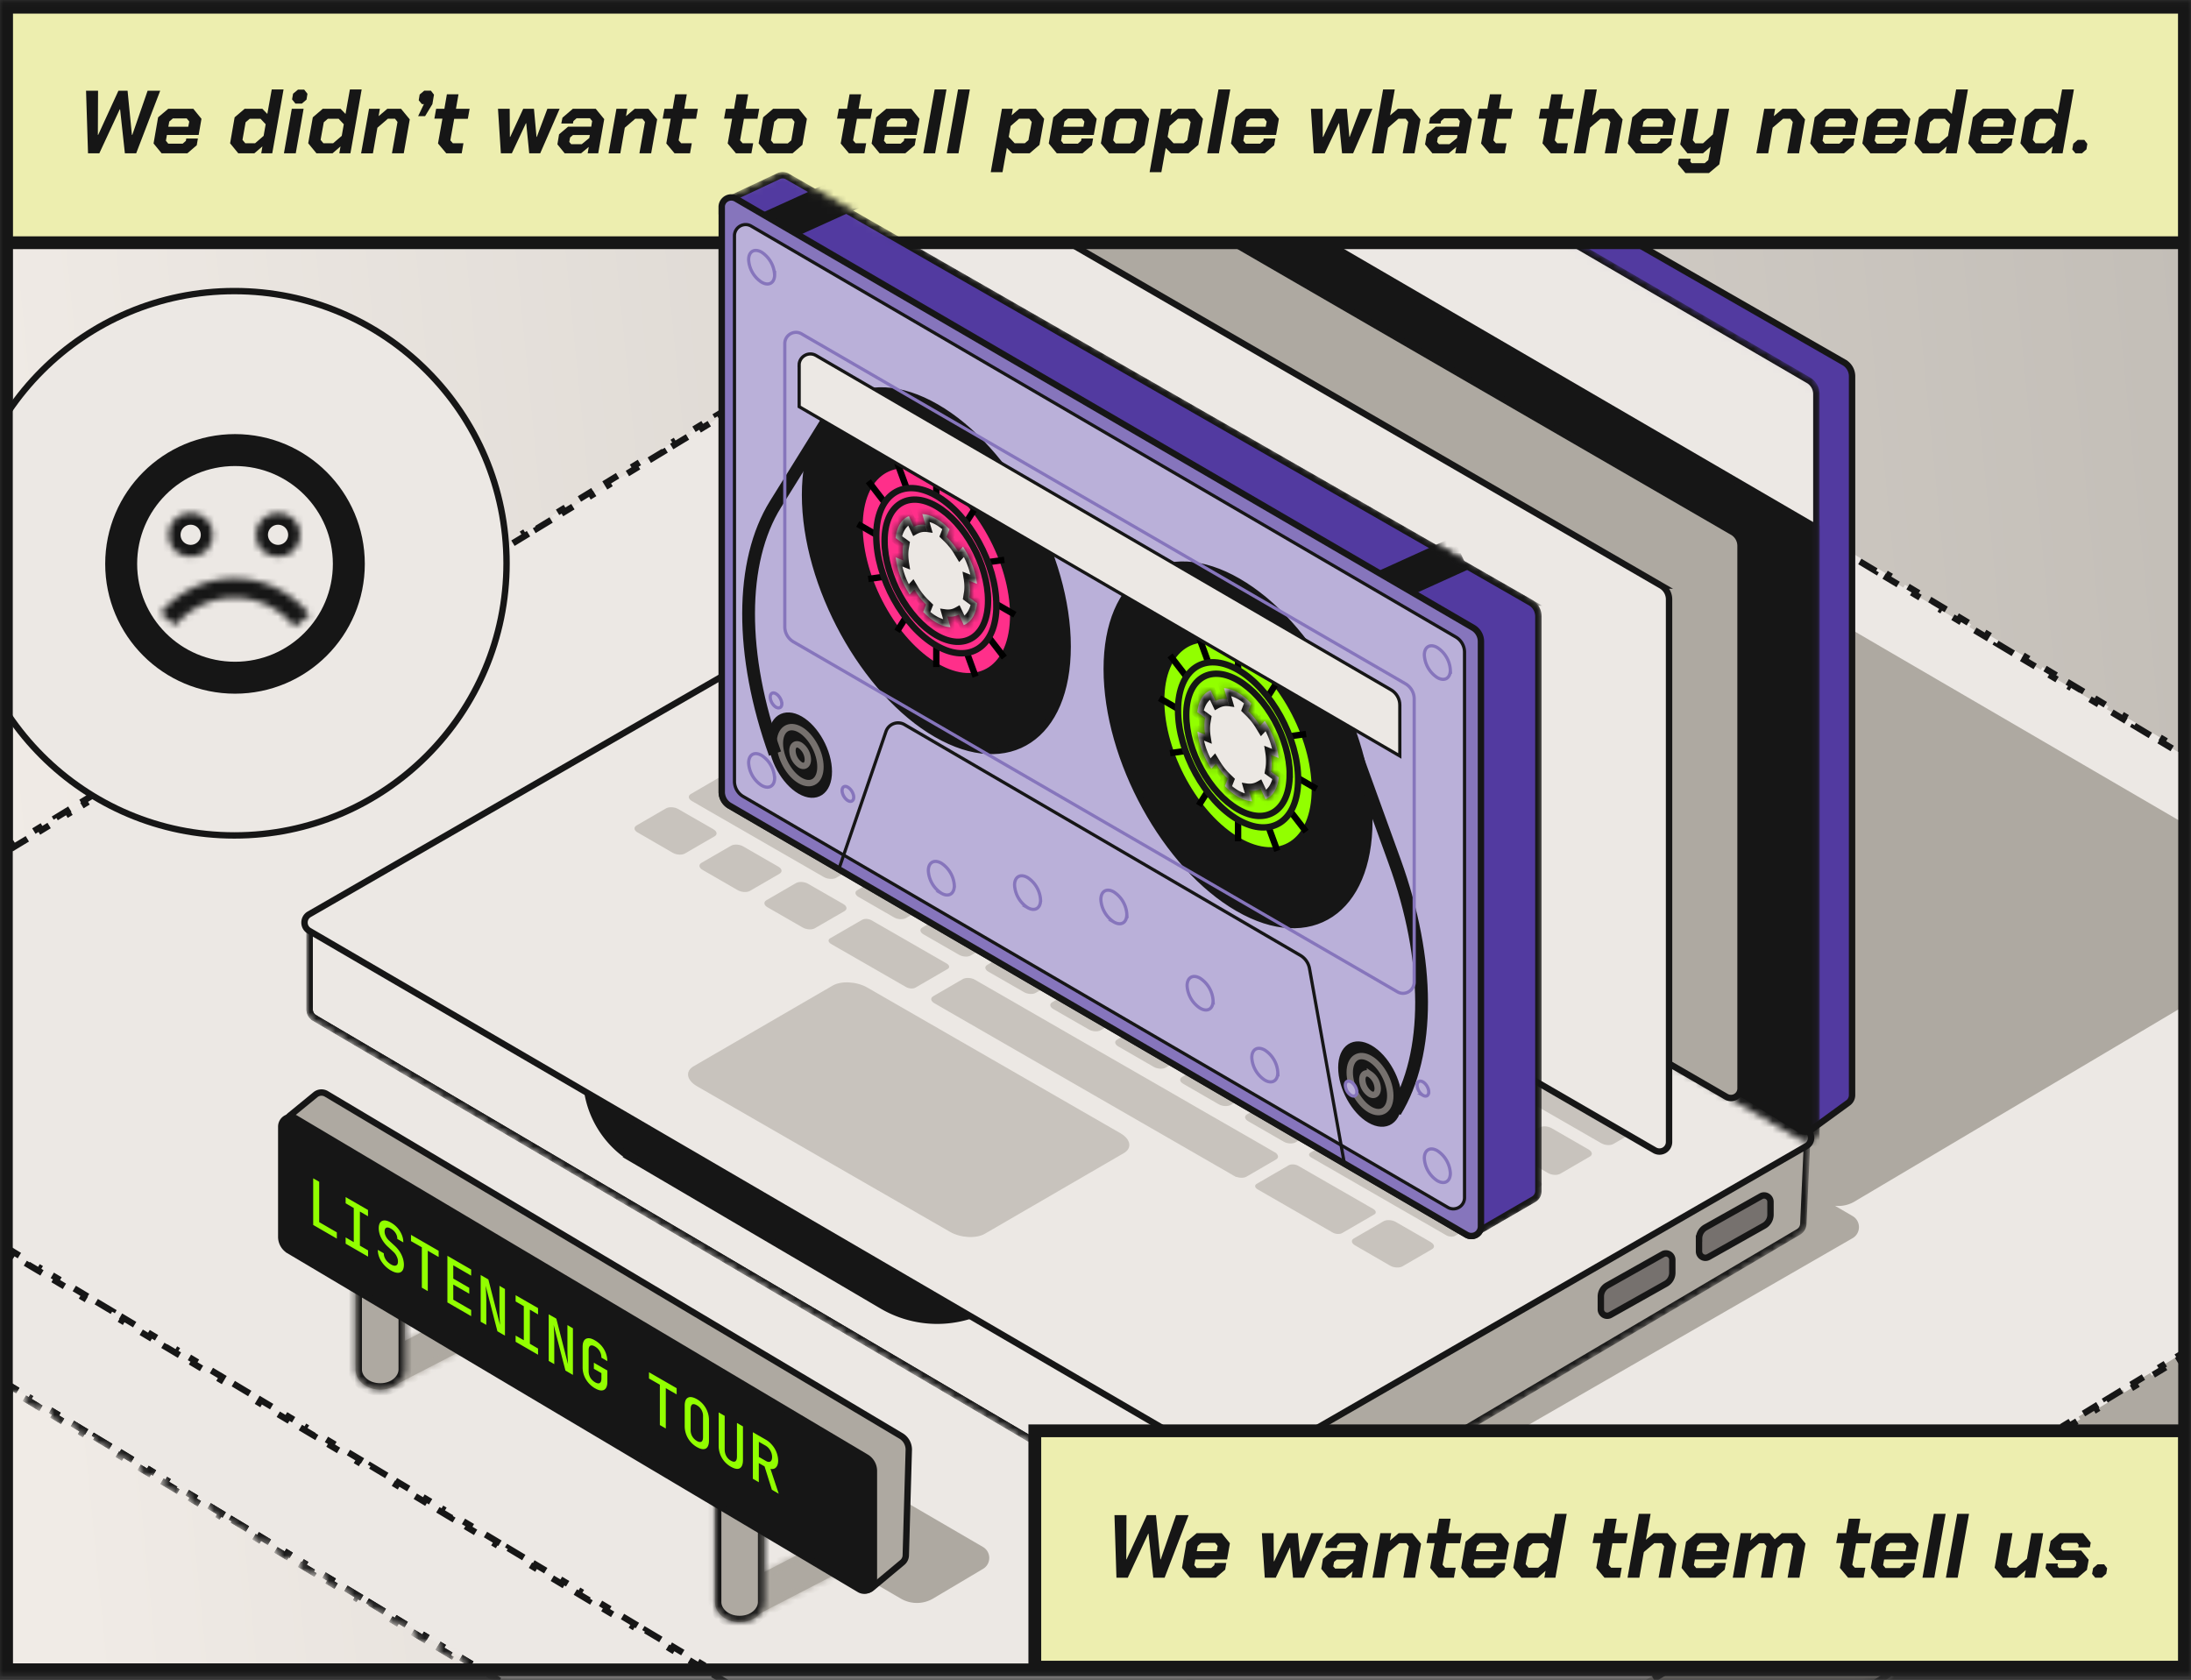
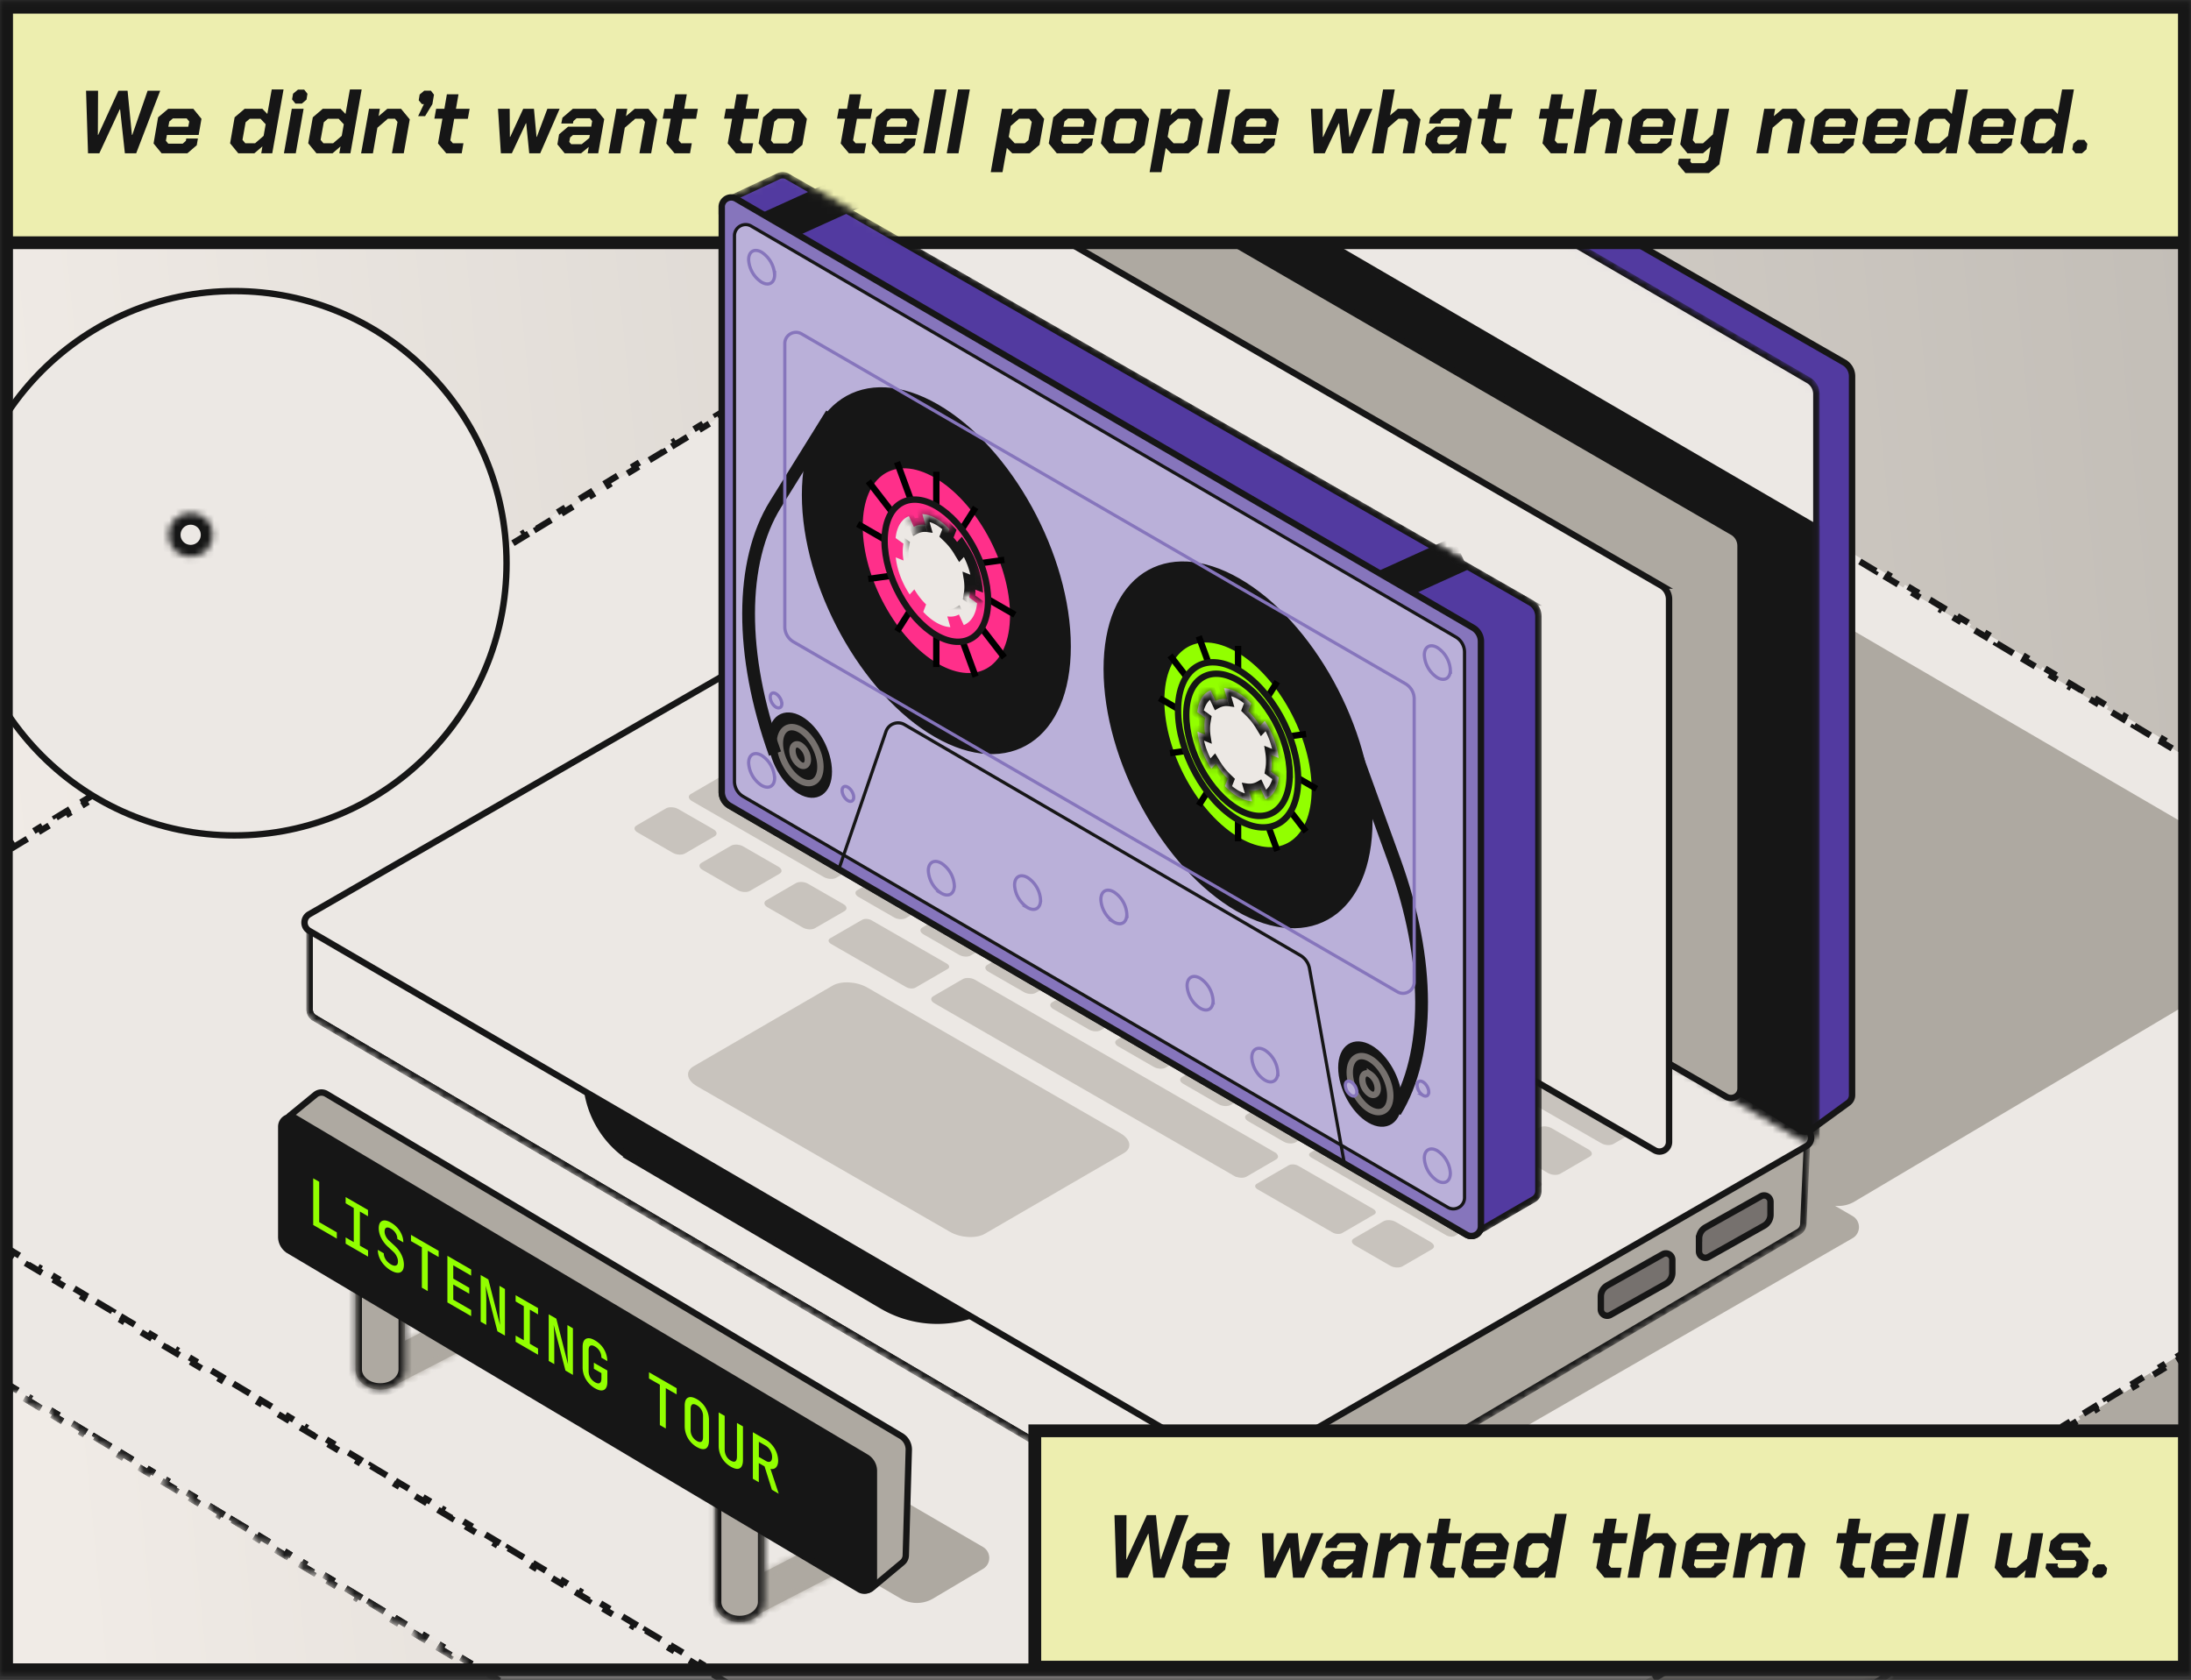
<svg xmlns="http://www.w3.org/2000/svg" xmlns:xlink="http://www.w3.org/1999/xlink" viewBox="0 0 343 263" fill="none">
  <rect x="0" y="0" width="343" height="263" fill="#333333" stroke="none" />
  <defs>
    <path d="M121.88 27.58c.44-.21.96-.2 1.39.05l116.31 66.7a2.5 2.5 0 0 1 1.26 2.17v89.95a1.5 1.5 0 0 1-.75 1.3l-8.63 5a1.5 1.5 0 0 1-1.57-.05l-106.93-70.55a2.5 2.5 0 0 1-1.11-1.86l-8.18-87.76a1.5 1.5 0 0 1 .86-1.5l7.35-3.45Z" fill="#523AA0" stroke="#161616" id="g" />
    <path d="M214.37 128.48c0 14.17-9.23 20.26-20.55 13.72-11.33-6.53-20.56-23.29-20.56-37.46 0-14.17 9.23-20.26 20.56-13.72 11.32 6.53 20.55 23.29 20.55 37.46Z" fill="#161616" stroke="#161616" id="j" />
    <path d="M205.84 123.56c0 8.31-5.41 11.86-12.03 8.04-6.61-3.81-12.03-13.62-12.03-21.93 0-8.32 5.42-11.87 12.03-8.05 6.62 3.82 12.03 13.62 12.03 21.94Z" fill="#92FF00" stroke="#161616" id="k" />
    <path d="M203.22 122.04c0 6.52-4.24 9.28-9.4 6.3-5.17-2.98-9.4-10.65-9.4-17.16 0-6.52 4.23-9.28 9.4-6.3 5.16 2.98 9.4 10.65 9.4 17.16Z" fill="#92FF00" stroke="#161616" id="l" />
    <path d="M122.86 53.78a1.75 1.75 0 0 1 2.63-1.51l94.53 54.77c.85.5 1.37 1.4 1.37 2.38v44.33c0 1.35-1.46 2.2-2.63 1.52l-94.53-54.78a2.75 2.75 0 0 1-1.37-2.38V53.78Z" stroke="#8675BC" stroke-width=".5" id="n" />
    <path d="m131.4 135.84 7.3-21.32a2 2 0 0 1 2.9-1.08l61.96 36.12a3 3 0 0 1 1.44 2.06l5.53 30.92" stroke="#161616" stroke-width=".5" id="o" />
    <path d="M121.88 27.58c.44-.21.96-.2 1.38.05l116.32 66.7a2.5 2.5 0 0 1 1.25 2.17v89.95a1.5 1.5 0 0 1-.74 1.3l-8.63 5a1.5 1.5 0 0 1-1.57-.05l-106.93-70.55a2.5 2.5 0 0 1-1.11-1.86l-8.18-87.76a1.5 1.5 0 0 1 .86-1.5l7.35-3.45Z" fill="#523AA0" stroke="#161616" id="w" />
  </defs>
  <mask id="a" style="mask-type:alpha" maskUnits="userSpaceOnUse" x="0" y="0" width="343" height="263">
    <path fill="#F0EBE6" stroke="#161616" stroke-width="2" d="M1 1.13h341v260.29H1z" />
  </mask>
  <g mask="url(#a)">
    <path fill="url(#b)" stroke="#161616" stroke-width="2" d="M1 1.13h341v260.29H1z" />
    <mask id="c" style="mask-type:alpha" maskUnits="userSpaceOnUse" x="-50" y="44" width="469" height="285">
      <path d="m-48.37 162.8 1.76-.9.23.44 2.65-1.36-.22-.44 1.76-.9.23.44 2.66-1.37-.23-.44 1.77-.9.22.44 2.66-1.36-.23-.45 1.77-.9.22.44 2.66-1.36-.23-.45 1.77-.9.23.44 2.65-1.36-.23-.45 1.77-.9.23.44 2.65-1.36-.23-.45 1.77-.9.23.44 2.65-1.36-.23-.44 1.77-.91.23.44 2.65-1.36-.23-.44 1.77-.91.23.44 2.65-1.36-.23-.44 1.77-.91.23.44 2.65-1.36-.23-.44 1.77-.91.23.44 2.65-1.36-.23-.44 1.77-.9.23.44 2.65-1.37-.22-.44 1.76-.9.23.44 2.65-1.37-.22-.44 1.76-.9.23.44 2.66-1.36-.23-.45 1.77-.9.22.44 2.66-1.36-.23-.45 1.77-.9.22.44 2.66-1.36-.23-.45 1.77-.9.23.44 2.65-1.36-.23-.45 1.77-.9.23.44 2.65-1.36-.23-.44 1.77-.91.23.44 2.65-1.36-.23-.44 1.77-.91.23.44 2.65-1.36-.23-.44 1.77-.91.23.45 2.65-1.37-.23-.44 1.77-.9.23.43 2.65-1.36-.23-.44 1.77-.9.23.44 2.65-1.37-.22-.44 1.76-.9.23.44 2.65-1.36-.22-.45 1.76-.9.23.44 2.66-1.36-.23-.45 1.77-.9.22.44 2.66-1.36-.23-.45 1.77-.9.22.44 2.66-1.36-.23-.45 1.77-.9.23.44 2.65-1.36-.23-.44 1.77-.91.23.44 2.65-1.36-.23-.44 1.77-.91.23.44 2.65-1.36-.23-.44 1.77-.91.23.44 2.65-1.36-.23-.44 1.77-.91.23.45 2.65-1.37-.23-.44 1.77-.9.23.44 2.65-1.37-.23-.44 1.77-.9.23.44 2.65-1.36-.22-.45 1.76-.9.23.44 2.65-1.36-.22-.45 1.76-.9.23.44 2.66-1.36-.23-.45 1.77-.9.22.44 2.66-1.36-.23-.45 1.77-.9.22.44 2.66-1.36-.23-.45 1.77-.9.22.44 2.66-1.36-.23-.44 1.77-.91.23.44 2.65-1.36-.23-.44 1.77-.91.23.44 2.65-1.36-.23-.44 1.77-.91.23.44 2.65-1.36-.23-.44 1.77-.9.23.44 2.65-1.37-.23-.44 1.77-.9.23.44 2.65-1.36-.23-.45 1.77-.9.23.44 2.65-1.36-.22-.45 1.76-.9.23.44 2.65-1.36-.22-.45 1.76-.9.23.44 2.66-1.36-.23-.45 1.77-.9.22.44 2.66-1.36-.23-.45 1.77-.9.22.44 2.66-1.36-.23-.44 1.77-.91.22.44 2.66-1.36-.23-.44 1.77-.91.23.44 2.65-1.36-.23-.44 1.77-.91.23.44 1.32-.68c.39-.2.8-.33 1.2-.41l-.1-.5a5 5 0 0 1 1.89 0l-.1.5c.42.07.82.21 1.2.4l1.35.69.23-.45 1.8.92-.23.44 2.69 1.37.23-.45 1.8.92-.24.44 2.7 1.37.22-.45 1.8.91-.23.45 2.7 1.37.22-.45 1.8.91-.23.45 2.7 1.37.22-.45 1.8.91-.23.45 2.7 1.37.22-.45 1.8.91-.23.45 2.69 1.37.22-.45 1.8.91-.23.45 2.7 1.37.22-.45 1.8.91-.23.45 2.7 1.37.22-.45 1.8.91-.23.45 2.7 1.37.22-.45 1.8.91-.23.45 2.69 1.37.23-.45 1.8.91-.23.45 2.69 1.37.22-.45 1.8.91-.23.45 2.7 1.37.22-.45 1.8.91-.23.45 2.7 1.37.22-.45 1.8.91-.23.45 2.7 1.37.22-.45 1.8.91-.23.45 2.69 1.37.23-.45 1.79.91-.23.45 2.7 1.37.22-.45 1.8.91-.23.45 2.7 1.37.22-.45 1.8.91-.23.45 2.7 1.37.22-.45 1.8.91-.23.45 2.69 1.37.23-.45 1.8.91-.23.45 2.69 1.37.22-.45 1.8.91-.23.45 2.7 1.37.22-.45 1.8.91-.23.45 2.7 1.37.22-.45 1.8.91-.23.45 2.7 1.37.22-.45 1.8.91-.23.45 2.69 1.36.23-.44 1.79.91-.23.45 2.7 1.36.22-.44 1.8.91-.23.45 2.7 1.36.22-.44 1.8.91-.23.45 2.7 1.36.22-.44 1.8.91-.23.45 2.69 1.36.23-.44 1.8.91-.24.45 2.7 1.36.22-.44 1.8.91-.23.45 2.7 1.36.22-.44 1.8.91-.23.45 2.7 1.36.22-.44 1.8.91-.23.45 2.69 1.36.23-.44 1.8.91-.24.44 2.7 1.37.23-.44 1.79.91-.23.45 2.7 1.36.22-.44 1.8.9-.23.45 2.7 1.37.22-.44 1.8.9-.23.45 2.7 1.37.22-.44 1.8.9-.23.45 2.69 1.37.23-.44 1.8.9-.24.45 2.7 1.37.22-.44 1.8.9-.23.45 2.7 1.37.22-.44 1.8.9-.23.45 2.7 1.37.22-.44 1.8.9-.23.45 2.69 1.37.23-.44 1.8.9-.24.45 2.7 1.37.22-.44 1.8.9-.23.45 2.7 1.37.22-.44 1.8.9-.23.45 2.7 1.37.22-.44 1.8.9-.23.45 2.7 1.37.22-.44 1.8.9-.23.45 2.69 1.37.22-.45 1.8.92-.23.44 2.7 1.37.22-.45 1.8.92-.23.44 2.7 1.37.22-.45 1.8.92-.23.44 2.7 1.37.22-.45 1.8.92-.23.44 2.69 1.37.23-.45 1.8.92-.23.44 2.69 1.37.22-.44 1.8.9-.23.45 1.08.55v1.34h.5v2.2h-.5v3.32h.5v2.2h-.5v3.3h.5v2.21h-.5v3.31h.5v2.2h-.5v1.66c0 .52-.28 1-.72 1.28l-1.3.79.27.43-1.72 1.05-.26-.43-2.58 1.58.26.43-1.73 1.05-.26-.42-2.58 1.58.26.42-1.72 1.06-.26-.43-2.58 1.58.26.43-1.72 1.05-.26-.42-2.58 1.58.26.42-1.72 1.06-.27-.43-2.58 1.58.26.43-1.72 1.05-.26-.43-2.58 1.59.26.42-1.72 1.06-.26-.43-2.58 1.58.26.43-1.72 1.05-.26-.43-2.59 1.58.26.43-1.72 1.05-.26-.42-2.58 1.58.26.42-1.72 1.06-.26-.43-2.58 1.58.26.43-1.72 1.05-.26-.42-2.58 1.58.26.42-1.73 1.06-.26-.43-2.58 1.58.26.43-1.72 1.05-.26-.43-2.58 1.59.26.42-1.72 1.05-.26-.42-2.58 1.58.26.43-1.73 1.05-.26-.43-2.58 1.58.26.43-1.72 1.05-.26-.42-2.58 1.58.26.43-1.72 1.05-.26-.43-2.58 1.58.26.43-1.72 1.05-.27-.42-2.58 1.58.26.42-1.72 1.06-.26-.43-2.58 1.58.26.43-1.72 1.05-.26-.43-2.58 1.59.26.42-1.72 1.06-.26-.43-2.59 1.58.26.43-1.72 1.05-.26-.43-2.58 1.59.26.42-1.72 1.06-.26-.43-2.58 1.58.26.43-1.72 1.05-.26-.43-2.58 1.58.26.43-1.72 1.05-.27-.42-2.58 1.58.26.42-1.72 1.06-.26-.43-2.58 1.58.26.43-1.72 1.05-.26-.42-2.58 1.58.26.42-1.72 1.06-.26-.43-2.59 1.58.26.43-1.72 1.05-.26-.42-2.58 1.57.26.43-1.72 1.06-.26-.43-2.58 1.58.26.43-1.72 1.05-.26-.43-2.59 1.58.26.43-1.72 1.05-.26-.42-2.58 1.58.26.43-1.72 1.05-.26-.43-2.58 1.58.26.43-1.72 1.05-.26-.42-2.58 1.58.26.42-1.73 1.06-.26-.43-2.58 1.58.26.43-1.72 1.05-.26-.42-2.58 1.58.26.42-1.72 1.06-.26-.43-2.58 1.58.26.43-1.72 1.05-.26-.43-2.59 1.58.26.43-1.72 1.06-.26-.43-2.58 1.58.26.43-1.72 1.05-.26-.43-2.58 1.58.26.43-1.72 1.05-.26-.42-2.59 1.58.27.42-1.73 1.06-.26-.43-2.58 1.58.26.43-1.72 1.05-.26-.42-2.58 1.58.26.42-1.72 1.06-.26-.43-2.59 1.58.27.43-1.73 1.05-.26-.43-2.58 1.58.26.43-1.72 1.06-.26-.43-2.58 1.58.26.43-1.72 1.05-.26-.43-2.58 1.58.26.43-1.72 1.05-.26-.42-2.59 1.58.26.43-1.72 1.05-.26-.43-2.58 1.58.26.43-1.72 1.05-.26-.42-2.58 1.58.26.42-1.72 1.06-.26-.43-2.59 1.58.27.43-1.73 1.05-.26-.43-2.58 1.59.26.42-1.72 1.06-.26-.43-1.3.79c-.42.26-.88.44-1.35.55l.1.49a5 5 0 0 1-2.16 0l.1-.48a4.5 4.5 0 0 1-1.35-.54l-1.3-.78-.25.42-1.73-1.03.26-.43-2.58-1.56-.26.43-1.72-1.04.25-.43-2.58-1.55-.26.42-1.72-1.03.25-.43-2.58-1.56-.26.43-1.72-1.04.26-.43-2.59-1.56-.25.43-1.73-1.04.26-.43-2.59-1.55-.25.42-1.73-1.03.26-.43-2.58-1.56-.26.43-1.72-1.04.25-.43-2.58-1.56-.26.43-1.72-1.04.26-.43-2.59-1.55-.26.43-1.72-1.04.26-.43-2.59-1.56-.25.43-1.73-1.04.26-.43-2.58-1.56-.26.43-1.73-1.04.26-.42-2.58-1.56-.26.43-1.72-1.04.25-.43-2.58-1.56-.26.43-1.72-1.04.26-.42-2.59-1.56-.26.42-1.72-1.03.26-.43-2.58-1.56-.26.43-1.73-1.04.26-.43-2.58-1.55-.26.42-1.72-1.04.25-.42-2.58-1.56-.26.43-1.72-1.04.26-.43-2.59-1.56-.26.43-1.72-1.04.26-.43-2.59-1.55-.25.42-1.73-1.03.26-.43-2.58-1.56-.26.43-1.73-1.04.26-.43-2.58-1.56-.26.43-1.72-1.04.25-.43-2.58-1.55-.26.43-1.72-1.04.26-.43-2.59-1.56-.26.43-1.72-1.04.26-.43-2.59-1.56-.25.43-1.73-1.04.26-.42-2.58-1.56-.26.43-1.72-1.04.25-.43-2.58-1.56-.26.43-1.72-1.04.26-.43-2.59-1.55-.26.42-1.72-1.03.26-.43-2.59-1.56-.26.43-1.72-1.04.26-.43-2.58-1.56-.26.43-1.73-1.04.26-.42-2.58-1.56-.26.43-1.72-1.04.25-.43-2.58-1.56-.26.43-1.72-1.04.26-.43-2.59-1.55-.26.42-1.72-1.03.26-.43-2.59-1.56-.25.43-1.73-1.04.26-.43-2.58-1.56-.26.43-1.72-1.04.25-.43-2.58-1.55-.26.43-1.72-1.04.26-.43-2.59-1.56-.26.43-1.72-1.04.26-.43-2.59-1.56-.26.43-1.72-1.03.26-.43-2.59-1.56-.25.43-1.73-1.04.26-.43-2.58-1.56-.26.43-1.72-1.04.25-.43-2.58-1.55-.26.43-1.72-1.04.26-.43-2.59-1.56-.26.43-1.72-1.04.26-.43-2.59-1.56-.25.43-1.73-1.04.26-.42-2.58-1.56-.26.43-1.73-1.04.26-.43-2.58-1.56-.26.43-1.72-1.04.25-.43-2.58-1.55-.26.42-1.72-1.03.26-.43-2.59-1.56-.26.43-1.72-1.04.26-.43-2.59-1.56-.25.43-1.73-1.04.26-.43-2.58-1.55-.26.42-1.72-1.03.25-.43-2.58-1.56-.26.43-1.72-1.04.26-.43-2.59-1.56-.26.43-1.72-1.03.26-.43-2.59-1.56-.25.43-1.73-1.04.26-.43-2.58-1.56-.26.43-1.73-1.04.26-.43-2.58-1.55-.26.43-1.72-1.04.25-.43-2.58-1.56-.26.43-1.72-1.04.26-.43-1.3-.78a1.5 1.5 0 0 1-.72-1.28v-1.66h-.5v-2.2h.5v-3.3h-.5v-2.2h.5v-3.31h-.5v-2.2h.5v-3.31h-.5v-2.2h.5v-1.36l1.05-.54-.22-.44Z" fill="#ECE8E4" stroke="#161616" stroke-dasharray="3 2" />
    </mask>
    <g mask="url(#c)" stroke="#161616" stroke-dasharray="3 2">
      <path d="m-48.37 162.8 1.76-.9.23.44 2.65-1.36-.22-.44 1.76-.9.23.44 2.66-1.37-.23-.44 1.77-.9.22.44 2.66-1.36-.23-.45 1.77-.9.22.44 2.66-1.36-.23-.45 1.77-.9.23.44 2.65-1.36-.23-.45 1.77-.9.23.44 2.65-1.36-.23-.45 1.77-.9.23.44 2.65-1.36-.23-.44 1.77-.91.23.44 2.65-1.36-.23-.44 1.77-.91.23.44 2.65-1.36-.23-.44 1.77-.91.23.44 2.65-1.36-.23-.44 1.77-.91.23.44 2.65-1.36-.23-.44 1.77-.9.23.44 2.65-1.37-.22-.44 1.76-.9.23.44 2.65-1.37-.22-.44 1.76-.9.23.44 2.66-1.36-.23-.45 1.77-.9.22.44 2.66-1.36-.23-.45 1.77-.9.22.44 2.66-1.36-.23-.45 1.77-.9.23.44 2.65-1.36-.23-.45 1.77-.9.23.44 2.65-1.36-.23-.44 1.77-.91.23.44 2.65-1.36-.23-.44 1.77-.91.23.44 2.65-1.36-.23-.44 1.77-.91.23.45 2.65-1.37-.23-.44 1.77-.9.23.43 2.65-1.36-.23-.44 1.77-.9.23.44 2.65-1.37-.22-.44 1.76-.9.23.44 2.65-1.36-.22-.45 1.76-.9.23.44 2.66-1.36-.23-.45 1.77-.9.22.44 2.66-1.36-.23-.45 1.77-.9.22.44 2.66-1.36-.23-.45 1.77-.9.23.44 2.65-1.36-.23-.44 1.77-.91.23.44 2.65-1.36-.23-.44 1.77-.91.23.44 2.65-1.36-.23-.44 1.77-.91.23.44 2.65-1.36-.23-.44 1.77-.91.23.45 2.65-1.37-.23-.44 1.77-.9.23.44 2.65-1.37-.23-.44 1.77-.9.23.44 2.65-1.36-.22-.45 1.76-.9.23.44 2.65-1.36-.22-.45 1.76-.9.23.44 2.66-1.36-.23-.45 1.77-.9.22.44 2.66-1.36-.23-.45 1.77-.9.22.44 2.66-1.36-.23-.45 1.77-.9.22.44 2.66-1.36-.23-.44 1.77-.91.23.44 2.65-1.36-.23-.44 1.77-.91.23.44 2.65-1.36-.23-.44 1.77-.91.23.44 2.65-1.36-.23-.44 1.77-.9.23.44 2.65-1.37-.23-.44 1.77-.9.23.44 2.65-1.36-.23-.45 1.77-.9.23.44 2.65-1.36-.22-.45 1.76-.9.23.44 2.65-1.36-.22-.45 1.76-.9.23.44 2.66-1.36-.23-.45 1.77-.9.22.44 2.66-1.36-.23-.45 1.77-.9.22.44 2.66-1.36-.23-.44 1.77-.91.22.44 2.66-1.36-.23-.44 1.77-.91.23.44 2.65-1.36-.23-.44 1.77-.91.23.44 1.32-.68c.39-.2.8-.33 1.2-.41l-.1-.5a5 5 0 0 1 1.89 0l-.1.5c.42.07.82.21 1.2.4l1.35.69.23-.45 1.8.92-.23.44 2.69 1.37.23-.45 1.8.92-.24.44 2.7 1.37.22-.45 1.8.91-.23.45 2.7 1.37.22-.45 1.8.91-.23.45 2.7 1.37.22-.45 1.8.91-.23.45 2.7 1.37.22-.45 1.8.91-.23.45 2.69 1.37.22-.45 1.8.91-.23.45 2.7 1.37.22-.45 1.8.91-.23.45 2.7 1.37.22-.45 1.8.91-.23.45 2.7 1.37.22-.45 1.8.91-.23.45 2.69 1.37.23-.45 1.8.91-.23.45 2.69 1.37.22-.45 1.8.91-.23.45 2.7 1.37.22-.45 1.8.91-.23.45 2.7 1.37.22-.45 1.8.91-.23.45 2.7 1.37.22-.45 1.8.91-.23.45 2.69 1.37.23-.45 1.79.91-.23.45 2.7 1.37.22-.45 1.8.91-.23.45 2.7 1.37.22-.45 1.8.91-.23.45 2.7 1.37.22-.45 1.8.91-.23.45 2.69 1.37.23-.45 1.8.91-.23.45 2.69 1.37.22-.45 1.8.91-.23.45 2.7 1.37.22-.45 1.8.91-.23.45 2.7 1.37.22-.45 1.8.91-.23.45 2.7 1.37.22-.45 1.8.91-.23.45 2.69 1.36.23-.44 1.79.91-.23.45 2.7 1.36.22-.44 1.8.91-.23.45 2.7 1.36.22-.44 1.8.91-.23.45 2.7 1.36.22-.44 1.8.91-.23.45 2.69 1.36.23-.44 1.8.91-.24.45 2.7 1.36.22-.44 1.8.91-.23.45 2.7 1.36.22-.44 1.8.91-.23.45 2.7 1.36.22-.44 1.8.91-.23.45 2.69 1.36.23-.44 1.8.91-.24.44 2.7 1.37.23-.44 1.79.91-.23.45 2.7 1.36.22-.44 1.8.9-.23.45 2.7 1.37.22-.44 1.8.9-.23.45 2.7 1.37.22-.44 1.8.9-.23.45 2.69 1.37.23-.44 1.8.9-.24.45 2.7 1.37.22-.44 1.8.9-.23.45 2.7 1.37.22-.44 1.8.9-.23.45 2.7 1.37.22-.44 1.8.9-.23.45 2.69 1.37.23-.44 1.8.9-.24.45 2.7 1.37.22-.44 1.8.9-.23.45 2.7 1.37.22-.44 1.8.9-.23.45 2.7 1.37.22-.44 1.8.9-.23.45 2.7 1.37.22-.44 1.8.9-.23.45 2.69 1.37.22-.45 1.8.92-.23.44 2.7 1.37.22-.45 1.8.92-.23.44 2.7 1.37.22-.45 1.8.92-.23.44 2.7 1.37.22-.45 1.8.92-.23.44 2.69 1.37.23-.45 1.8.92-.23.44 2.69 1.37.22-.44 1.8.9-.23.45 1.08.55v1.34h.5v2.2h-.5v3.32h.5v2.2h-.5v3.3h.5v2.21h-.5v3.31h.5v2.2h-.5v1.66c0 .52-.28 1-.72 1.28l-1.3.79.27.43-1.72 1.05-.26-.43-2.58 1.58.26.43-1.73 1.05-.26-.42-2.58 1.58.26.42-1.72 1.06-.26-.43-2.58 1.58.26.43-1.72 1.05-.26-.42-2.58 1.58.26.42-1.72 1.06-.27-.43-2.58 1.58.26.43-1.72 1.05-.26-.43-2.58 1.59.26.42-1.72 1.06-.26-.43-2.58 1.58.26.43-1.72 1.05-.26-.43-2.59 1.58.26.43-1.72 1.05-.26-.42-2.58 1.58.26.42-1.72 1.06-.26-.43-2.58 1.58.26.43-1.72 1.05-.26-.42-2.58 1.58.26.42-1.73 1.06-.26-.43-2.58 1.58.26.43-1.72 1.05-.26-.43-2.58 1.59.26.42-1.72 1.05-.26-.42-2.58 1.58.26.43-1.73 1.05-.26-.43-2.58 1.58.26.43-1.72 1.05-.26-.42-2.58 1.58.26.43-1.72 1.05-.26-.43-2.58 1.58.26.43-1.72 1.05-.27-.42-2.58 1.58.26.42-1.72 1.06-.26-.43-2.58 1.58.26.43-1.72 1.05-.26-.43-2.58 1.59.26.42-1.72 1.06-.26-.43-2.59 1.58.26.43-1.72 1.05-.26-.43-2.58 1.59.26.42-1.72 1.06-.26-.43-2.58 1.58.26.43-1.72 1.05-.26-.43-2.58 1.58.26.43-1.72 1.05-.27-.42-2.58 1.58.26.42-1.72 1.06-.26-.43-2.58 1.58.26.43-1.72 1.05-.26-.42-2.58 1.58.26.42-1.72 1.06-.26-.43-2.59 1.58.26.43-1.72 1.05-.26-.42-2.58 1.57.26.43-1.72 1.06-.26-.43-2.58 1.58.26.43-1.72 1.05-.26-.43-2.59 1.58.26.43-1.72 1.05-.26-.42-2.58 1.58.26.43-1.72 1.05-.26-.43-2.58 1.58.26.43-1.72 1.05-.26-.42-2.58 1.58.26.42-1.73 1.06-.26-.43-2.58 1.58.26.43-1.72 1.05-.26-.42-2.58 1.58.26.42-1.72 1.06-.26-.43-2.58 1.58.26.43-1.72 1.05-.26-.43-2.59 1.58.26.43-1.72 1.06-.26-.43-2.58 1.58.26.43-1.72 1.05-.26-.43-2.58 1.58.26.43-1.72 1.05-.26-.42-2.59 1.58.27.42-1.73 1.06-.26-.43-2.58 1.58.26.43-1.72 1.05-.26-.42-2.58 1.58.26.42-1.72 1.06-.26-.43-2.59 1.58.27.43-1.73 1.05-.26-.43-2.58 1.58.26.43-1.72 1.06-.26-.43-2.58 1.58.26.43-1.72 1.05-.26-.43-2.58 1.58.26.43-1.72 1.05-.26-.42-2.59 1.58.26.43-1.72 1.05-.26-.43-2.58 1.58.26.43-1.72 1.05-.26-.42-2.58 1.58.26.42-1.72 1.06-.26-.43-2.59 1.58.27.43-1.73 1.05-.26-.43-2.58 1.59.26.42-1.72 1.06-.26-.43-1.3.79c-.42.26-.88.44-1.35.55l.1.49a5 5 0 0 1-2.16 0l.1-.48a4.5 4.5 0 0 1-1.35-.54l-1.3-.78-.25.42-1.73-1.03.26-.43-2.58-1.56-.26.43-1.72-1.04.25-.43-2.58-1.55-.26.42-1.72-1.03.25-.43-2.58-1.56-.26.43-1.72-1.04.26-.43-2.59-1.56-.25.43-1.73-1.04.26-.43-2.59-1.55-.25.42-1.73-1.03.26-.43-2.58-1.56-.26.43-1.72-1.04.25-.43-2.58-1.56-.26.43-1.72-1.04.26-.43-2.59-1.55-.26.43-1.72-1.04.26-.43-2.59-1.56-.25.43-1.73-1.04.26-.43-2.58-1.56-.26.43-1.73-1.04.26-.42-2.58-1.56-.26.43-1.72-1.04.25-.43-2.58-1.56-.26.43-1.72-1.04.26-.42-2.59-1.56-.26.42-1.72-1.03.26-.43-2.58-1.56-.26.43-1.73-1.04.26-.43-2.58-1.55-.26.42-1.72-1.04.25-.42-2.58-1.56-.26.43-1.72-1.04.26-.43-2.59-1.56-.26.43-1.72-1.04.26-.43-2.59-1.55-.25.42-1.73-1.03.26-.43-2.58-1.56-.26.43-1.73-1.04.26-.43-2.58-1.56-.26.43-1.72-1.04.25-.43-2.58-1.55-.26.43-1.72-1.04.26-.43-2.59-1.56-.26.43-1.72-1.04.26-.43-2.59-1.56-.25.43-1.73-1.04.26-.42-2.58-1.56-.26.43-1.72-1.04.25-.43-2.58-1.56-.26.43-1.72-1.04.26-.43-2.59-1.55-.26.42-1.72-1.03.26-.43-2.59-1.56-.26.43-1.72-1.04.26-.43-2.58-1.56-.26.43-1.73-1.04.26-.42-2.58-1.56-.26.43-1.72-1.04.25-.43-2.58-1.56-.26.43-1.72-1.04.26-.43-2.59-1.55-.26.42-1.72-1.03.26-.43-2.59-1.56-.25.43-1.73-1.04.26-.43-2.58-1.56-.26.43-1.72-1.04.25-.43-2.58-1.55-.26.43-1.72-1.04.26-.43-2.59-1.56-.26.43-1.72-1.04.26-.43-2.59-1.56-.26.43-1.72-1.03.26-.43-2.59-1.56-.25.43-1.73-1.04.26-.43-2.58-1.56-.26.43-1.72-1.04.25-.43-2.58-1.55-.26.43-1.72-1.04.26-.43-2.59-1.56-.26.43-1.72-1.04.26-.43-2.59-1.56-.25.43-1.73-1.04.26-.42-2.58-1.56-.26.43-1.73-1.04.26-.43-2.58-1.56-.26.43-1.72-1.04.25-.43-2.58-1.55-.26.42-1.72-1.03.26-.43-2.59-1.56-.26.43-1.72-1.04.26-.43-2.59-1.56-.25.43-1.73-1.04.26-.43-2.58-1.55-.26.42-1.72-1.03.25-.43-2.58-1.56-.26.43-1.72-1.04.26-.43-2.59-1.56-.26.43-1.72-1.03.26-.43-2.59-1.56-.25.43-1.73-1.04.26-.43-2.58-1.56-.26.43-1.73-1.04.26-.43-2.58-1.55-.26.43-1.72-1.04.25-.43-2.58-1.56-.26.43-1.72-1.04.26-.43-1.3-.78a1.5 1.5 0 0 1-.72-1.28v-1.66h-.5v-2.2h.5v-3.3h-.5v-2.2h.5v-3.31h-.5v-2.2h.5v-3.31h-.5v-2.2h.5v-1.36l1.05-.54-.22-.44Z" fill="#ECE8E4" />
      <path fill="#AEA9A1" d="M186.35 91.17h248.34v281.44H186.35z" />
      <path d="m-48.37 162.8 1.76-.9.23.44 2.65-1.36-.22-.44 1.76-.9.23.44 2.66-1.37-.23-.44 1.77-.9.22.44 2.66-1.36-.23-.45 1.77-.9.22.44 2.66-1.36-.23-.45 1.77-.9.23.44 2.65-1.36-.23-.45 1.77-.9.23.44 2.65-1.36-.23-.45 1.77-.9.23.44 2.65-1.36-.23-.44 1.77-.91.23.44 2.65-1.36-.23-.44 1.77-.91.23.44 2.65-1.36-.23-.44 1.77-.91.23.44 2.65-1.36-.23-.44 1.77-.91.23.44 2.65-1.36-.23-.44 1.77-.9.23.44 2.65-1.37-.22-.44 1.76-.9.23.44 2.65-1.37-.22-.44 1.76-.9.23.44 2.66-1.36-.23-.45 1.77-.9.22.44 2.66-1.36-.23-.45 1.77-.9.22.44 2.66-1.36-.23-.45 1.77-.9.23.44 2.65-1.36-.23-.45 1.77-.9.23.44 2.65-1.36-.23-.44 1.77-.91.23.44 2.65-1.36-.23-.44 1.77-.91.23.44 2.65-1.36-.23-.44 1.77-.91.23.45 2.65-1.37-.23-.44 1.77-.9.23.43 2.65-1.36-.23-.44 1.77-.9.23.44 2.65-1.37-.22-.44 1.76-.9.23.44 2.65-1.36-.22-.45 1.76-.9.23.44 2.66-1.36-.23-.45 1.77-.9.22.44 2.66-1.36-.23-.45 1.77-.9.22.44 2.66-1.36-.23-.45 1.77-.9.23.44 2.65-1.36-.23-.44 1.77-.91.23.44 2.65-1.36-.23-.44 1.77-.91.23.44 2.65-1.36-.23-.44 1.77-.91.23.44 2.65-1.36-.23-.44 1.77-.91.23.45 2.65-1.37-.23-.44 1.77-.9.23.44 2.65-1.37-.23-.44 1.77-.9.23.44 2.65-1.36-.22-.45 1.76-.9.23.44 2.65-1.36-.22-.45 1.76-.9.23.44 2.66-1.36-.23-.45 1.77-.9.22.44 2.66-1.36-.23-.45 1.77-.9.22.44 2.66-1.36-.23-.45 1.77-.9.22.44 2.66-1.36-.23-.44 1.77-.91.23.44 2.65-1.36-.23-.44 1.77-.91.23.44 2.65-1.36-.23-.44 1.77-.91.23.44 2.65-1.36-.23-.44 1.77-.9.23.44 2.65-1.37-.23-.44 1.77-.9.23.44 2.65-1.36-.23-.45 1.77-.9.23.44 2.65-1.36-.22-.45 1.76-.9.23.44 2.65-1.36-.22-.45 1.76-.9.23.44 2.66-1.36-.23-.45 1.77-.9.22.44 2.66-1.36-.23-.45 1.77-.9.22.44 2.66-1.36-.23-.44 1.77-.91.22.44 2.66-1.36-.23-.44 1.77-.91.23.44 2.65-1.36-.23-.44 1.77-.91.23.44 1.32-.68c.39-.2.8-.33 1.2-.41l-.1-.5a5 5 0 0 1 1.89 0l-.1.5c.42.07.82.21 1.2.4l1.35.69.23-.45 1.8.92-.23.44 2.69 1.37.23-.45 1.8.92-.24.44 2.7 1.37.22-.45 1.8.91-.23.45 2.7 1.37.22-.45 1.8.91-.23.45 2.7 1.37.22-.45 1.8.91-.23.45 2.7 1.37.22-.45 1.8.91-.23.45 2.69 1.37.22-.45 1.8.91-.23.45 2.7 1.37.22-.45 1.8.91-.23.45 2.7 1.37.22-.45 1.8.91-.23.45 2.7 1.37.22-.45 1.8.91-.23.45 2.69 1.37.23-.45 1.8.91-.23.45 2.69 1.37.22-.45 1.8.91-.23.45 2.7 1.37.22-.45 1.8.91-.23.45 2.7 1.37.22-.45 1.8.91-.23.45 2.7 1.37.22-.45 1.8.91-.23.45 2.69 1.37.23-.45 1.79.91-.23.45 2.7 1.37.22-.45 1.8.91-.23.45 2.7 1.37.22-.45 1.8.91-.23.45 2.7 1.37.22-.45 1.8.91-.23.45 2.69 1.37.23-.45 1.8.91-.23.45 2.69 1.37.22-.45 1.8.91-.23.45 2.7 1.37.22-.45 1.8.91-.23.45 2.7 1.37.22-.45 1.8.91-.23.45 2.7 1.37.22-.45 1.8.91-.23.45 2.69 1.36.23-.44 1.79.91-.23.45 2.7 1.36.22-.44 1.8.91-.23.45 2.7 1.36.22-.44 1.8.91-.23.45 2.7 1.36.22-.44 1.8.91-.23.45 2.69 1.36.23-.44 1.8.91-.24.45 2.7 1.36.22-.44 1.8.91-.23.45 2.7 1.36.22-.44 1.8.91-.23.45 2.7 1.36.22-.44 1.8.91-.23.45 2.69 1.36.23-.44 1.8.91-.24.44 2.7 1.37.23-.44 1.79.91-.23.45 2.7 1.36.22-.44 1.8.9-.23.45 2.7 1.37.22-.44 1.8.9-.23.45 2.7 1.37.22-.44 1.8.9-.23.45 2.69 1.37.23-.44 1.8.9-.24.45 2.7 1.37.22-.44 1.8.9-.23.45 2.7 1.37.22-.44 1.8.9-.23.45 2.7 1.37.22-.44 1.8.9-.23.45 2.69 1.37.23-.44 1.8.9-.24.45 2.7 1.37.22-.44 1.8.9-.23.45 2.7 1.37.22-.44 1.8.9-.23.45 2.7 1.37.22-.44 1.8.9-.23.45 2.7 1.37.22-.44 1.8.9-.23.45 2.69 1.37.22-.45 1.8.92-.23.44 2.7 1.37.22-.45 1.8.92-.23.44 2.7 1.37.22-.45 1.8.92-.23.44 2.7 1.37.22-.45 1.8.92-.23.44 2.69 1.37.23-.45 1.8.92-.23.44 2.69 1.37.22-.44 1.8.9-.23.45 1.08.55v1.34h.5v2.2h-.5v3.32h.5v2.2h-.5v3.3h.5v2.21h-.5v3.31h.5v2.2h-.5v1.66c0 .52-.28 1-.72 1.28l-1.3.79.27.43-1.72 1.05-.26-.43-2.58 1.58.26.43-1.73 1.05-.26-.42-2.58 1.58.26.42-1.72 1.06-.26-.43-2.58 1.58.26.43-1.72 1.05-.26-.42-2.58 1.58.26.42-1.72 1.06-.27-.43-2.58 1.58.26.43-1.72 1.05-.26-.43-2.58 1.59.26.42-1.72 1.06-.26-.43-2.58 1.58.26.43-1.72 1.05-.26-.43-2.59 1.58.26.43-1.72 1.05-.26-.42-2.58 1.58.26.42-1.72 1.06-.26-.43-2.58 1.58.26.43-1.72 1.05-.26-.42-2.58 1.58.26.42-1.73 1.06-.26-.43-2.58 1.58.26.43-1.72 1.05-.26-.43-2.58 1.59.26.42-1.72 1.05-.26-.42-2.58 1.58.26.43-1.73 1.05-.26-.43-2.58 1.58.26.43-1.72 1.05-.26-.42-2.58 1.58.26.43-1.72 1.05-.26-.43-2.58 1.58.26.43-1.72 1.05-.27-.42-2.58 1.58.26.42-1.72 1.06-.26-.43-2.58 1.58.26.43-1.72 1.05-.26-.43-2.58 1.59.26.42-1.72 1.06-.26-.43-2.59 1.58.26.43-1.72 1.05-.26-.43-2.58 1.59.26.42-1.72 1.06-.26-.43-2.58 1.58.26.43-1.72 1.05-.26-.43-2.58 1.58.26.43-1.72 1.05-.27-.42-2.58 1.58.26.42-1.72 1.06-.26-.43-2.58 1.58.26.43-1.72 1.05-.26-.42-2.58 1.58.26.42-1.72 1.06-.26-.43-2.59 1.58.26.43-1.72 1.05-.26-.42-2.58 1.57.26.43-1.72 1.06-.26-.43-2.58 1.58.26.43-1.72 1.05-.26-.43-2.59 1.58.26.43-1.72 1.05-.26-.42-2.58 1.58.26.43-1.72 1.05-.26-.43-2.58 1.58.26.43-1.72 1.05-.26-.42-2.58 1.58.26.42-1.73 1.06-.26-.43-2.58 1.58.26.43-1.72 1.05-.26-.42-2.58 1.58.26.42-1.72 1.06-.26-.43-2.58 1.58.26.43-1.72 1.05-.26-.43-2.59 1.58.26.43-1.72 1.06-.26-.43-2.58 1.58.26.43-1.72 1.05-.26-.43-2.58 1.58.26.43-1.72 1.05-.26-.42-2.59 1.58.27.42-1.73 1.06-.26-.43-2.58 1.58.26.43-1.72 1.05-.26-.42-2.58 1.58.26.42-1.72 1.06-.26-.43-2.59 1.58.27.43-1.73 1.05-.26-.43-2.58 1.58.26.43-1.72 1.06-.26-.43-2.58 1.58.26.43-1.72 1.05-.26-.43-2.58 1.58.26.43-1.72 1.05-.26-.42-2.59 1.58.26.43-1.72 1.05-.26-.43-2.58 1.58.26.43-1.72 1.05-.26-.42-2.58 1.58.26.42-1.72 1.06-.26-.43-2.59 1.58.27.43-1.73 1.05-.26-.43-2.58 1.59.26.42-1.72 1.06-.26-.43-1.3.79c-.42.26-.88.44-1.35.55l.1.49a5 5 0 0 1-2.16 0l.1-.48a4.5 4.5 0 0 1-1.35-.54l-1.3-.78-.25.42-1.73-1.03.26-.43-2.58-1.56-.26.43-1.72-1.04.25-.43-2.58-1.55-.26.42-1.72-1.03.25-.43-2.58-1.56-.26.43-1.72-1.04.26-.43-2.59-1.56-.25.43-1.73-1.04.26-.43-2.59-1.55-.25.42-1.73-1.03.26-.43-2.58-1.56-.26.43-1.72-1.04.25-.43-2.58-1.56-.26.43-1.72-1.04.26-.43-2.59-1.55-.26.43-1.72-1.04.26-.43-2.59-1.56-.25.43-1.73-1.04.26-.43-2.58-1.56-.26.43-1.73-1.04.26-.42-2.58-1.56-.26.43-1.72-1.04.25-.43-2.58-1.56-.26.43-1.72-1.04.26-.42-2.59-1.56-.26.42-1.72-1.03.26-.43-2.58-1.56-.26.43-1.73-1.04.26-.43-2.58-1.55-.26.42-1.72-1.04.25-.42-2.58-1.56-.26.43-1.72-1.04.26-.43-2.59-1.56-.26.43-1.72-1.04.26-.43-2.59-1.55-.25.42-1.73-1.03.26-.43-2.58-1.56-.26.43-1.73-1.04.26-.43-2.58-1.56-.26.43-1.72-1.04.25-.43-2.58-1.55-.26.43-1.72-1.04.26-.43-2.59-1.56-.26.43-1.72-1.04.26-.43-2.59-1.56-.25.43-1.73-1.04.26-.42-2.58-1.56-.26.43-1.72-1.04.25-.43-2.58-1.56-.26.43-1.72-1.04.26-.43-2.59-1.55-.26.42-1.72-1.03.26-.43-2.59-1.56-.26.43-1.72-1.04.26-.43-2.58-1.56-.26.43-1.73-1.04.26-.42-2.58-1.56-.26.43-1.72-1.04.25-.43-2.58-1.56-.26.43-1.72-1.04.26-.43-2.59-1.55-.26.42-1.72-1.03.26-.43-2.59-1.56-.25.43-1.73-1.04.26-.43-2.58-1.56-.26.43-1.72-1.04.25-.43-2.58-1.55-.26.43-1.72-1.04.26-.43-2.59-1.56-.26.43-1.72-1.04.26-.43-2.59-1.56-.26.43-1.72-1.03.26-.43-2.59-1.56-.25.43-1.73-1.04.26-.43-2.58-1.56-.26.43-1.72-1.04.25-.43-2.58-1.55-.26.43-1.72-1.04.26-.43-2.59-1.56-.26.43-1.72-1.04.26-.43-2.59-1.56-.25.43-1.73-1.04.26-.42-2.58-1.56-.26.43-1.73-1.04.26-.43-2.58-1.56-.26.43-1.72-1.04.25-.43-2.58-1.55-.26.42-1.72-1.03.26-.43-2.59-1.56-.26.43-1.72-1.04.26-.43-2.59-1.56-.25.43-1.73-1.04.26-.43-2.58-1.55-.26.42-1.72-1.03.25-.43-2.58-1.56-.26.43-1.72-1.04.26-.43-2.59-1.56-.26.43-1.72-1.03.26-.43-2.59-1.56-.25.43-1.73-1.04.26-.43-2.58-1.56-.26.43-1.73-1.04.26-.43-2.58-1.55-.26.43-1.72-1.04.25-.43-2.58-1.56-.26.43-1.72-1.04.26-.43-1.3-.78a1.5 1.5 0 0 1-.72-1.28v-1.66h-.5v-2.2h.5v-3.3h-.5v-2.2h.5v-3.31h-.5v-2.2h.5v-3.31h-.5v-2.2h.5v-1.36l1.05-.54-.22-.44Z" />
    </g>
    <path d="M-48.26 165.87a1.47 1.47 0 0 1-.6-.68l-.46.2a2.02 2.02 0 0 1 0-1.6l.45.2c.12-.27.32-.51.6-.68l1.3-.8-.26-.42 1.72-1.05.26.43 2.59-1.57-.26-.43 1.72-1.05.26.43 2.58-1.58-.26-.43 1.73-1.04.26.42 2.58-1.57-.26-.43 1.73-1.05.26.43 2.58-1.57-.26-.43 1.73-1.05.26.43 2.58-1.58-.26-.43 1.73-1.04.26.42 2.58-1.57-.26-.43 1.73-1.05.26.43 2.58-1.57-.26-.43 1.73-1.05.26.43 2.58-1.58-.26-.43 1.73-1.04.26.42 2.58-1.57-.26-.43 1.73-1.05.26.43 2.58-1.58-.26-.42 1.72-1.05.26.43 2.59-1.58-.26-.43 1.72-1.04.26.42 2.59-1.57-.26-.43 1.72-1.05.26.43 2.59-1.58-.26-.42 1.72-1.05.26.42 2.59-1.57-.26-.43 1.72-1.05.26.43 2.59-1.57-.26-.43 1.72-1.05.26.43 2.59-1.58-.26-.42 1.72-1.05.26.43 2.59-1.58-.26-.43 1.72-1.05.26.43 2.59-1.57-.26-.43 1.72-1.05.26.43 2.59-1.58-.26-.42 1.72-1.05.26.42 2.59-1.57-.26-.43 1.72-1.05.26.43 2.59-1.57-.26-.43 1.72-1.05.26.43 2.59-1.58-.26-.42 1.72-1.05.26.42 2.58-1.57-.26-.43 1.73-1.05.26.43 2.58-1.57-.26-.43 1.73-1.05.26.43 2.58-1.58-.26-.42 1.73-1.05.26.42 2.58-1.57-.26-.43 1.73-1.05.26.43 2.58-1.57-.26-.43 1.73-1.05.26.43 2.58-1.58-.26-.42 1.73-1.05.26.42L78 86.44l-.26-.43 1.73-1.05.26.43 2.58-1.57-.26-.43 1.73-1.05.25.43 2.6-1.58-.27-.42 1.72-1.05.26.42 2.59-1.57-.26-.43 1.72-1.05.26.43 2.59-1.57-.26-.43 1.72-1.05.26.43 2.59-1.58-.26-.42 1.72-1.05.26.42 2.59-1.57-.26-.43 1.72-1.05.26.43 2.59-1.57-.26-.43 1.72-1.05.26.43 2.59-1.58-.26-.43 1.72-1.04.26.42 2.59-1.57-.26-.43 1.72-1.05.26.43 2.59-1.58-.26-.42 1.72-1.05.26.43 2.59-1.58-.26-.43 1.72-1.04.26.42 2.59-1.57-.26-.43 1.72-1.05.26.43 2.59-1.58-.27-.42 1.73-1.05.26.43 2.59-1.58-.27-.43 1.73-1.05.26.43 2.58-1.57-.26-.43 1.73-1.05.26.43 2.58-1.58-.26-.42 1.73-1.05.26.42 2.58-1.57-.26-.43 1.73-1.05.26.43 2.58-1.57-.26-.43 1.73-1.05.26.43 2.58-1.58-.26-.42 1.73-1.05.26.42 2.58-1.57-.26-.43 1.73-1.05.26.43 2.58-1.57-.26-.43 1.72-1.05.26.43 2.6-1.58-.27-.42 1.72-1.05.26.42 2.59-1.57-.26-.43 1.72-1.05.26.43 1.3-.79c.42-.26.88-.44 1.35-.54l-.1-.5a5 5 0 0 1 2.15 0l-.11.49c.47.1.93.28 1.36.54l1.29.77.26-.43 1.72 1.03-.26.43 2.58 1.54.26-.42 1.72 1.03-.26.42 2.59 1.55.25-.43 1.72 1.03-.25.43 2.58 1.55.26-.43 1.72 1.03-.26.43 2.58 1.54.26-.43 1.72 1.03-.25.43 2.58 1.55.26-.43 1.72 1.03-.26.43 2.58 1.54.26-.43 1.72 1.03-.26.43 2.59 1.55.25-.43 1.72 1.03-.25.43 2.58 1.54.26-.43 1.72 1.04-.26.42 2.59 1.55.25-.43 1.72 1.03-.25.43 2.58 1.55.25-.43 1.73 1.03-.26.43 2.58 1.54.26-.43 1.72 1.03-.26.43 2.59 1.55.25-.43 1.73 1.03-.26.43 2.58 1.54.26-.43L244 59.1l-.26.43 2.58 1.55.26-.43 1.72 1.03-.25.43 2.58 1.54.26-.43 1.72 1.03-.26.43 2.58 1.55.26-.43 1.72 1.03-.26.43 2.59 1.54.25-.42 1.73 1.03-.26.42 2.58 1.55.26-.43 1.72 1.03-.26.43 2.58 1.55.26-.43 1.72 1.03-.25.43 2.58 1.54.25-.43 1.73 1.03-.26.43 2.58 1.55.26-.43 1.72 1.03-.26.43 2.59 1.54.25-.43 1.72 1.03-.25.43 2.58 1.55.26-.43 1.72 1.03-.26.43 2.58 1.54.26-.43 1.72 1.03-.25.43 2.58 1.55.25-.43 1.73 1.03-.26.43 2.58 1.55.26-.43 1.72 1.03-.26.43 2.59 1.54.25-.43 1.72 1.03-.25.43 2.58 1.55.26-.43 1.72 1.03-.26.43 2.58 1.54.26-.43 1.72 1.03-.25.43 2.58 1.55.25-.43 1.73 1.03-.26.43 2.58 1.54.26-.43 1.72 1.03-.26.43 2.59 1.55.25-.43 1.72 1.03-.25.43 2.58 1.54.26-.43 1.72 1.04-.26.42 2.58 1.55.26-.43 1.72 1.03-.25.43 2.58 1.55.25-.43 1.73 1.03-.26.43 2.58 1.54.26-.43 1.72 1.03-.26.43 2.58 1.55.26-.43 1.72 1.03-.25.43 2.58 1.54.26-.43 1.72 1.03-.26.43 2.58 1.55.26-.43 1.72 1.03-.26.43 2.59 1.54.25-.42 1.73 1.03-.26.42 2.58 1.55.26-.43 1.72 1.03-.26.43 2.59 1.54.25-.42 1.72 1.03-.25.42 2.58 1.55.26-.43 1.72 1.03-.26.43 2.58 1.55.26-.43 1.72 1.03-.25.43 2.58 1.54.25-.43 1.73 1.03-.26.43 2.58 1.55.26-.43 1.72 1.03-.26.43 2.59 1.54.25-.43 1.72 1.03-.25.43 2.58 1.55.26-.43 1.72 1.03-.26.43 2.58 1.54.26-.43 1.72 1.03-.25.43 2.58 1.55.25-.43 1.73 1.03-.26.43 2.58 1.54.26-.42 1.72 1.03-.26.43 2.58 1.54.26-.43 1.72 1.03-.25.43 2.58 1.55.26-.43 1.72 1.03-.26.43 1.3.77c.28.17.48.41.6.68l.45-.2c.23.5.23 1.1.01 1.6l-.46-.2c-.12.27-.31.51-.6.69l-1.3.78.27.43-1.73 1.05-.26-.43-2.58 1.58.26.43-1.73 1.04-.25-.42-2.6 1.57.27.43-1.73 1.05-.25-.43-2.59 1.58.26.42-1.72 1.05-.26-.43-2.59 1.58.26.43-1.72 1.04-.26-.42-2.59 1.57.26.43-1.72 1.05-.26-.43-2.59 1.58.26.42-1.72 1.05-.26-.43-2.59 1.58.26.43-1.72 1.05-.26-.43-2.59 1.57.26.43-1.72 1.05-.26-.43-2.59 1.58.26.42-1.72 1.05-.26-.43-2.59 1.58.26.43-1.72 1.05-.26-.43-2.59 1.57.26.43-1.72 1.05-.26-.43-2.59 1.58.26.42-1.72 1.05-.26-.42-2.59 1.57.26.43-1.72 1.05-.26-.43-2.59 1.57.27.43-1.73 1.05-.26-.43-2.59 1.58.27.42-1.73 1.05-.26-.42-2.58 1.57.26.43-1.73 1.05-.26-.43-2.58 1.57.26.43-1.73 1.05-.26-.43-2.58 1.58.26.42-1.73 1.05-.26-.42-2.58 1.57.26.43-1.73 1.05-.26-.43-2.58 1.57.26.43-1.73 1.05-.26-.43-2.58 1.58.26.42-1.73 1.05-.26-.42-2.58 1.57.26.43-1.73 1.05-.25-.43-2.6 1.57.27.43-1.73 1.05-.25-.43-2.59 1.58.26.42-1.72 1.05-.26-.42-2.59 1.57.26.43-1.72 1.05-.26-.43-2.59 1.57.26.43-1.72 1.05-.26-.43-2.59 1.58.26.42-1.72 1.05-.26-.42-2.59 1.57.26.43-1.72 1.05-.26-.43-2.59 1.57.26.43-1.72 1.05-.26-.43-2.59 1.58.26.43-1.72 1.05-.26-.43-2.59 1.57.26.43-1.72 1.05-.26-.43-2.59 1.57.26.43-1.72 1.05-.26-.43-2.59 1.58.26.43-1.72 1.05-.26-.43-2.59 1.57.26.43-1.72 1.05-.26-.43-2.59 1.57.27.43-1.73 1.05-.26-.43-2.59 1.58.27.43-1.73 1.05-.26-.43-2.58 1.57.26.43-1.73 1.05-.26-.43-2.58 1.58.26.42-1.73 1.05-.26-.43-2.58 1.58.26.43-1.73 1.05-.26-.43-2.58 1.57.26.43-1.73 1.05-.26-.43-2.58 1.58.26.42-1.73 1.05-.26-.43-2.58 1.58.26.43-1.73 1.05-.26-.43-2.58 1.57.26.43-1.72 1.05-.27-.43-2.58 1.58.26.42-1.72 1.05-.27-.42-2.58 1.57.26.43-1.72 1.05-.26-.43-2.59 1.57.26.43-1.72 1.05-.26-.43-2.59 1.58.26.42-1.72 1.05-.26-.42-2.59 1.57.26.43-1.72 1.05-.26-.43-2.59 1.57.26.43-1.72 1.05-.26-.43-2.59 1.58.26.42-1.72 1.05-.26-.42-2.59 1.57.26.43-1.72 1.05-.26-.43-2.59 1.57.26.43-1.72 1.05-.26-.43-1.3.79a4.5 4.5 0 0 1-1.35.55l.11.49a5 5 0 0 1-2.15 0l.1-.49c-.47-.1-.93-.28-1.35-.53l-1.3-.77-.25.42-1.72-1.03.25-.43-2.58-1.54-.26.43-1.72-1.03.26-.43-2.58-1.55-.26.43-1.72-1.03.25-.43-2.58-1.54-.25.43-1.73-1.03.26-.43-2.58-1.55-.26.43-1.72-1.03.26-.43-2.59-1.54-.25.43-1.72-1.03.25-.43-2.58-1.55-.26.43-1.72-1.03.26-.43-2.58-1.54-.26.42-1.72-1.02.25-.44-2.58-1.54-.25.43-1.73-1.03.26-.43-2.58-1.55-.26.43-1.72-1.03.26-.43-2.59-1.54-.25.43-1.72-1.03.25-.43-2.58-1.55-.26.43-1.72-1.03.26-.43-2.58-1.54-.26.43-1.72-1.03.25-.43-2.58-1.55-.25.43-1.72-1.03.25-.43-2.58-1.54-.26.43-1.72-1.04.26-.42-2.58-1.55-.26.43-1.72-1.03.25-.43-2.58-1.54-.26.42-1.72-1.03.26-.43-2.58-1.54-.26.43-1.72-1.03.26-.43-2.59-1.55-.25.43-1.72-1.03.25-.43-2.58-1.54-.26.43-1.72-1.03.26-.43-2.58-1.55-.26.43-1.72-1.03.25-.43-2.58-1.54-.26.43-1.72-1.03.26-.43-2.58-1.55-.26.43-1.72-1.03.26-.43-2.59-1.54-.25.43-1.72-1.03.25-.43-2.58-1.55-.26.43-1.72-1.03.26-.43-2.58-1.55-.26.43-1.72-1.03.25-.43-2.58-1.54-.26.43-1.72-1.03.26-.43-2.58-1.55-.26.43-1.72-1.03.26-.43-2.59-1.54-.25.43-1.72-1.03.25-.43-2.58-1.55-.26.43-1.72-1.03.26-.43-2.58-1.54-.26.43-1.72-1.03.25-.43-2.58-1.55-.25.43-1.73-1.03.26-.43-2.58-1.55-.26.43-1.72-1.03.26-.42-2.59-1.55-.25.43-1.72-1.03.25-.43-2.58-1.55-.26.43-1.72-1.03.26-.43-2.58-1.54-.26.43-1.72-1.03.25-.43-2.58-1.55-.25.43-1.73-1.03.26-.43-2.58-1.54-.26.43-1.72-1.03.26-.43-2.59-1.55-.25.43-1.72-1.03.25-.43-2.58-1.54-.26.42-1.72-1.03.26-.42-2.58-1.55-.26.43-1.72-1.03.25-.43-2.58-1.54-.25.42-1.73-1.03.26-.42L2.1 196l-.26.43-1.72-1.03.26-.43-2.59-1.55-.25.43-1.72-1.03.25-.43-2.58-1.54-.26.43-1.72-1.03.26-.43-2.58-1.55-.26.43-1.72-1.03.26-.43-2.59-1.54-.25.43-1.73-1.03.26-.43-2.58-1.55-.26.43-1.72-1.03.26-.43-2.59-1.54-.25.42-1.72-1.03.25-.42-2.58-1.55-.26.43-1.72-1.03.26-.43-2.58-1.55-.26.43-1.72-1.03.26-.43-2.59-1.54-.25.43-1.73-1.03.26-.43-2.58-1.55-.26.43-1.72-1.03.26-.43-2.58-1.54-.26.43-1.72-1.03.25-.43-1.29-.78Z" fill="#ECE8E4" stroke="#161616" stroke-dasharray="3 2" />
    <path d="M55.4 159.7a1.5 1.5 0 0 1 .01-2.59l86.5-49.85a4.5 4.5 0 0 1 4.51.01l143.35 83.54c1 .58 1 2.02 0 2.6l-86.5 49.84c-1.4.8-3.12.8-4.52 0L55.4 159.7Zm86.75-55.55a1.5 1.5 0 0 1 0-2.59l72.98-43.28a4.5 4.5 0 0 1 4.56-.02l143.36 83.54c.99.57 1 2 .01 2.58l-72.99 43.3a4.5 4.5 0 0 1-4.56 0l-143.36-83.53Z" fill="#AEA9A1" stroke="#AEA9A1" />
    <mask id="d" style="mask-type:alpha" maskUnits="userSpaceOnUse" x="47" y="105" width="237" height="140">
      <path d="M49.22 159.34a1.5 1.5 0 0 1-.74-1.3v-13.9l86.77-37.38a4.5 4.5 0 0 1 3.78.1l143.91 71.5-.63 13.26c-.02.5-.3.97-.74 1.22L196.3 243.2a4.5 4.5 0 0 1-4.57 0L49.22 159.35Z" fill="#D9D9D9" stroke="#161616" />
    </mask>
    <g mask="url(#d)">
      <path d="M49.22 159.34a1.5 1.5 0 0 1-.74-1.3v-13.9l86.77-37.38a4.5 4.5 0 0 1 3.78.1l143.91 71.5-.63 13.26c-.02.5-.3.97-.74 1.22L196.3 243.2a4.5 4.5 0 0 1-4.57 0L49.22 159.35Z" fill="#ECE8E4" stroke="#161616" />
      <path fill="#AEA9A1" d="M193.32 154.29h100.62v96.43H193.32z" />
      <path d="M99.27 181.63a15.22 15.22 0 0 1-7.37-11.04l24.4 13.95 36.32 21.17a17.05 17.05 0 0 1-14.55-1.3l-38.8-22.78Z" fill="#161616" stroke="#161616" />
      <path d="M194.02 229.76v13.28m-144.8-83.7a1.5 1.5 0 0 1-.74-1.3v-13.9l86.78-37.39a4.5 4.5 0 0 1 3.77.1l143.91 70.8-.63 13.97c-.03.5-.3.97-.74 1.23L196.3 243.2a4.5 4.5 0 0 1-4.57 0L49.22 159.35Z" stroke="#161616" />
      <path d="M250.61 202.98a2 2 0 0 1 1.02-1.74l8.67-4.88a1 1 0 0 1 1.5.87v2.01a2 2 0 0 1-1.03 1.75l-8.67 4.87a1 1 0 0 1-1.49-.87v-2.01Zm15.38-9.08a2 2 0 0 1 1.02-1.75l8.67-4.87a1 1 0 0 1 1.49.87v2a2 2 0 0 1-1.02 1.75l-8.67 4.88a1 1 0 0 1-1.5-.87v-2.01Z" fill="#76716E" stroke="#161616" />
    </g>
    <path d="M48.42 145.73c-1-.58-1-2.02 0-2.6l86.5-49.84a4.5 4.5 0 0 1 4.51 0l143.35 83.54c1 .58 1 2.02 0 2.6l-86.5 49.85c-1.4.8-3.12.8-4.52-.01L48.42 145.73Z" fill="#ECE8E4" stroke="#161616" />
    <g clip-path="url(#e)" fill="#AEA9A1" fill-opacity=".58">
      <path d="m144.72 110.66-5.5-3.16c-.57-.34-1.44-.39-1.91-.1l-4.63 2.68c-.48.27-.4.77.2 1.1l5.49 3.17c.58.33 1.44.38 1.92.1l4.62-2.68c.48-.28.4-.77-.19-1.1Zm10.17 5.85-5.5-3.16c-.58-.33-1.44-.38-1.92-.1l-4.62 2.68c-.48.27-.4.77.19 1.1l5.5 3.17c.58.33 1.44.38 1.92.1l4.62-2.68c.48-.27.4-.77-.2-1.1Zm10.17 5.85-5.5-3.16c-.58-.33-1.44-.38-1.92-.1l-4.63 2.68c-.47.28-.39.77.2 1.1l5.49 3.17c.58.34 1.45.39 1.92.1l4.63-2.68c.48-.27.39-.77-.2-1.1Zm10.16 5.86-5.5-3.17c-.57-.33-1.44-.38-1.91-.1l-4.63 2.68c-.48.28-.4.78.2 1.11l5.49 3.16c.58.34 1.44.39 1.92.1l4.62-2.67c.48-.28.4-.78-.19-1.12Zm10.18 5.85-5.5-3.16c-.59-.34-1.45-.39-1.92-.11l-4.63 2.68c-.48.28-.4.78.2 1.11l5.49 3.16c.58.34 1.44.39 1.92.11l4.62-2.68c.48-.28.4-.78-.19-1.11Zm10.16 5.85-5.5-3.16c-.58-.34-1.44-.39-1.92-.1l-4.62 2.67c-.48.28-.4.78.19 1.11l5.5 3.17c.58.33 1.44.38 1.91.1l4.63-2.68c.48-.28.4-.78-.2-1.11Zm10.16 5.85-5.49-3.16c-.58-.34-1.44-.39-1.92-.1l-4.63 2.67c-.47.28-.39.78.2 1.11l5.49 3.17c.58.33 1.44.38 1.92.1l4.63-2.68c.47-.28.39-.78-.2-1.11Zm10.18 5.85-5.5-3.16c-.59-.34-1.45-.39-1.92-.1l-4.63 2.68c-.48.27-.4.77.2 1.1l5.49 3.17c.58.33 1.44.38 1.92.1l4.62-2.68c.48-.28.4-.77-.19-1.1Zm10.16 5.85-5.5-3.16c-.58-.34-1.44-.38-1.92-.1l-4.62 2.68c-.48.27-.4.77.19 1.1l5.5 3.17c.58.34 1.44.38 1.91.1l4.63-2.68c.48-.27.4-.77-.2-1.1Zm10.17 5.85-5.5-3.16c-.58-.34-1.44-.38-1.92-.1l-4.62 2.68c-.48.27-.4.77.19 1.1l5.5 3.17c.58.34 1.44.38 1.91.1l4.63-2.68c.48-.27.4-.77-.2-1.1Zm-124.55-33.5-5.5-3.16c-.58-.33-1.44-.38-1.92-.1l-4.62 2.68c-.48.28-.4.77.2 1.1l5.48 3.17c.59.34 1.45.39 1.93.1l4.62-2.68c.48-.27.4-.77-.19-1.1Zm10.17 5.86-5.5-3.17c-.58-.33-1.44-.38-1.91-.1l-4.63 2.68c-.48.28-.4.78.2 1.11l5.48 3.16c.59.34 1.45.39 1.93.11l4.62-2.68c.48-.28.4-.78-.19-1.11Zm10.17 5.85-5.5-3.16c-.58-.34-1.44-.39-1.92-.11l-4.62 2.68c-.48.28-.4.78.19 1.11l5.5 3.16c.58.34 1.44.39 1.91.11l4.63-2.68c.48-.28.4-.78-.2-1.11ZM224 194.46l-5.5-3.16c-.59-.34-1.45-.38-1.92-.1l-4.63 2.68c-.48.27-.4.77.2 1.1l5.48 3.17c.59.34 1.45.38 1.93.1l4.62-2.68c.48-.28.4-.77-.19-1.1Zm-75.8-43.62-11.75-6.76c-.45-.26-1.11-.3-1.48-.08l-5.02 2.9c-.37.22-.3.6.14.87l11.76 6.76c.45.26 1.11.3 1.48.08l5.02-2.91c.37-.21.3-.6-.15-.86Zm66.79 38.43-11.76-6.76c-.45-.26-1.11-.3-1.48-.08l-5.02 2.91c-.37.21-.3.6.15.86l11.75 6.76c.45.26 1.12.3 1.49.08l5.02-2.91c.37-.21.3-.6-.15-.86Zm-58.18-62.19-5.5-3.16c-.57-.34-1.44-.39-1.91-.11l-4.63 2.68c-.48.28-.4.78.2 1.11l5.49 3.16c.58.34 1.44.39 1.92.11l4.62-2.68c.48-.28.4-.78-.19-1.11Zm-12.23-7.04-13.54-7.8c-.58-.33-1.44-.38-1.92-.1l-4.62 2.68c-.48.28-.4.78.19 1.11l13.54 7.8c.58.33 1.44.38 1.92.1l4.62-2.68c.48-.28.4-.78-.19-1.11Zm22.41 12.89-5.5-3.16c-.58-.33-1.44-.38-1.92-.1l-4.62 2.68c-.48.28-.4.77.19 1.11l5.5 3.16c.58.34 1.44.38 1.92.1l4.62-2.68c.48-.27.4-.77-.2-1.1Zm10.21 5.88-5.57-3.2c-.56-.33-1.39-.37-1.85-.1l-4.69 2.71c-.46.27-.38.75.19 1.07l5.57 3.21c.56.32 1.39.37 1.85.1l4.69-2.72c.46-.26.38-.74-.19-1.07Zm10.18 5.86-5.57-3.2c-.56-.33-1.4-.38-1.85-.1l-4.7 2.71c-.45.27-.37.75.2 1.07l5.56 3.2c.56.33 1.4.38 1.85.1l4.7-2.71c.45-.27.37-.75-.2-1.07Zm10.17 5.85-5.57-3.2c-.56-.33-1.39-.37-1.85-.1l-4.69 2.72c-.46.26-.38.74.19 1.06l5.57 3.21c.56.32 1.39.37 1.85.1l4.69-2.72c.46-.26.38-.74-.19-1.07Zm10.18 5.86-5.57-3.2c-.56-.33-1.4-.37-1.85-.1l-4.69 2.71c-.46.27-.38.75.19 1.07l5.56 3.2c.57.33 1.4.38 1.86.11l4.69-2.72c.46-.27.37-.74-.19-1.07Zm10.17 5.86-5.56-3.2c-.57-.33-1.4-.38-1.86-.11l-4.69 2.72c-.46.27-.37.75.19 1.07l5.57 3.2c.56.33 1.4.38 1.85.1l4.69-2.71c.46-.27.38-.75-.19-1.07Zm10.14 5.83-5.49-3.16c-.58-.34-1.45-.38-1.92-.1l-4.63 2.68c-.48.27-.4.77.2 1.1l5.49 3.17c.58.34 1.44.38 1.92.1l4.63-2.68c.47-.27.39-.77-.2-1.1Zm10.18 5.86-5.5-3.16c-.58-.34-1.44-.39-1.92-.1l-4.62 2.67c-.48.28-.4.78.2 1.12l5.48 3.16c.59.33 1.45.38 1.93.1l4.62-2.68c.48-.28.4-.78-.19-1.11Zm10.48 6.03-5.8-3.34c-.58-.33-1.44-.38-1.92-.1l-4.63 2.68c-.47.28-.39.78.2 1.11l5.8 3.34c.58.34 1.44.38 1.92.1l4.62-2.68c.48-.27.4-.77-.19-1.1Zm-99.2-47.68-5.5-3.16c-.58-.34-1.44-.38-1.92-.1l-4.63 2.68c-.47.27-.39.77.2 1.1l5.49 3.17c.58.34 1.44.38 1.92.1l4.63-2.68c.48-.27.39-.77-.2-1.1Zm-10.94-6.3-15.67-9c-.58-.34-1.44-.4-1.92-.12l-4.62 2.69c-.48.28-.4.77.19 1.1l15.66 9.02c.58.34 1.45.39 1.92.1l4.63-2.67c.48-.28.4-.78-.2-1.11Zm21.14 12.18-5.57-3.21c-.56-.32-1.39-.37-1.85-.1l-4.69 2.72c-.46.26-.38.74.19 1.07l5.57 3.2c.56.33 1.39.37 1.85.1l4.69-2.71c.46-.27.38-.75-.19-1.07Zm10.17 5.84-5.57-3.2c-.56-.32-1.39-.37-1.85-.1l-4.69 2.72c-.46.27-.38.75.19 1.07l5.57 3.2c.56.33 1.39.37 1.85.1l4.69-2.71c.46-.27.38-.75-.19-1.07Zm10.17 5.86-5.57-3.2c-.56-.33-1.4-.38-1.85-.11l-4.7 2.72c-.45.27-.37.75.2 1.07l5.56 3.2c.57.33 1.4.38 1.86.1l4.69-2.71c.46-.27.37-.75-.19-1.07Zm10.16 5.85-5.56-3.2c-.57-.33-1.4-.38-1.86-.1l-4.69 2.71c-.46.27-.37.75.19 1.07l5.57 3.2c.56.33 1.4.38 1.85.11l4.7-2.72c.45-.27.37-.75-.2-1.07Zm10.17 5.85-5.57-3.2c-.56-.33-1.39-.38-1.85-.1l-4.69 2.71c-.46.27-.38.75.19 1.07l5.57 3.2c.56.33 1.39.38 1.85.11l4.69-2.72c.46-.27.38-.75-.19-1.07Zm10.17 5.85-5.57-3.2c-.56-.33-1.39-.37-1.85-.1l-4.69 2.71c-.46.27-.38.75.19 1.08l5.56 3.2c.57.32 1.4.37 1.86.1l4.69-2.72c.46-.26.38-.74-.19-1.07Zm10.16 5.85-5.56-3.2c-.57-.32-1.4-.37-1.86-.1l-4.69 2.72c-.46.26-.37.74.19 1.07l5.57 3.2c.56.33 1.4.37 1.85.1l4.7-2.72c.45-.26.37-.74-.2-1.07Zm20.33 11.7-16.33-9.4c-.4-.22-.99-.26-1.31-.07l-5.17 3c-.33.2-.27.53.13.76l16.32 9.4c.4.23 1 .26 1.32.07l5.17-3c.33-.19.27-.53-.13-.76Zm-5.69-14.81 15.34 8.83c.58.34 1.44.39 1.92.1l4.63-2.68c.47-.27.39-.77-.2-1.1l-15.34-8.84c-.58-.33-1.44-.38-1.92-.1l-4.62 2.68c-.48.28-.4.78.19 1.11Zm-89.01-30.21-5.57-3.2c-.56-.32-1.4-.37-1.85-.1l-4.7 2.72c-.45.26-.37.74.2 1.07l5.56 3.2c.56.33 1.4.37 1.86.1l4.68-2.71c.47-.27.38-.75-.18-1.08Zm-38-14.52 20.66 11.9c.59.33 1.45.38 1.93.1l4.62-2.68c.48-.28.4-.78-.2-1.11l-20.66-11.9c-.58-.33-1.44-.38-1.92-.1l-4.62 2.68c-.48.28-.4.78.2 1.11Zm48.17 20.38-5.57-3.2c-.56-.33-1.4-.38-1.86-.11l-4.68 2.72c-.46.27-.38.75.18 1.07l5.57 3.2c.56.33 1.4.38 1.85.1l4.7-2.71c.45-.27.37-.75-.2-1.07Zm10.16 5.85-5.57-3.2c-.56-.33-1.39-.38-1.85-.11l-4.69 2.72c-.46.27-.38.75.19 1.07l5.57 3.2c.56.33 1.39.38 1.85.1l4.69-2.71c.46-.27.38-.75-.19-1.07Zm10.17 5.85-5.57-3.2c-.56-.33-1.4-.38-1.86-.1l-4.68 2.71c-.47.27-.38.75.18 1.07l5.57 3.2c.56.33 1.4.38 1.85.11l4.7-2.72c.45-.27.37-.75-.2-1.07Zm10.17 5.85-5.57-3.2c-.57-.33-1.4-.37-1.86-.1l-4.69 2.71c-.46.27-.37.75.19 1.07l5.57 3.21c.56.32 1.4.37 1.85.1l4.69-2.72c.46-.26.38-.74-.19-1.07Zm10.16 5.85-5.57-3.2c-.56-.33-1.4-.37-1.85-.1l-4.69 2.71c-.46.27-.38.75.19 1.07l5.56 3.21c.57.32 1.4.37 1.86.1l4.69-2.72c.46-.26.37-.74-.19-1.07Zm10.17 5.86-5.57-3.21c-.56-.32-1.4-.37-1.85-.1l-4.7 2.72c-.45.26-.37.74.2 1.07l5.56 3.2c.56.33 1.4.37 1.86.1l4.68-2.71c.47-.27.38-.75-.18-1.07Zm25.49 14.66-21.19-12.19c-.4-.23-.99-.26-1.32-.07l-5.17 3c-.32.19-.27.53.14.76l21.18 12.2c.4.22 1 .26 1.32.07l5.17-3c.33-.2.27-.53-.13-.77Zm-33-9.13.04-.02-.28-.16-3.25-1.88-6.35-3.65-2.44-1.4-4.68-2.7-1.25-.72-8.92-5.13-5.5-3.16-9.06-5.22-5.5-3.16c-.58-.34-1.44-.38-1.92-.1l-4.62 2.68c-.48.27-.4.77.2 1.1l2.21 1.28L189.58 182l3.64 2.1.28.16.04-.02c.55.2 1.2.2 1.6-.03l4.63-2.69c.4-.23.4-.61.05-.93Zm-24.44-3.19-39.6-22.79c-1.65-.95-4.09-1.09-5.44-.3l-21.75 12.62c-1.36.78-1.11 2.19.54 3.14l39.6 22.79c1.65.95 4.09 1.08 5.44.3l21.75-12.62c1.36-.78 1.11-2.19-.54-3.14Z" />
    </g>
    <path d="M142.26-26.4a1.5 1.5 0 0 1 1.48.01l144.95 83.13a2.5 2.5 0 0 1 1.25 2.17v112.53c0 .48-.23.94-.62 1.22l-5.77 4.2a1.5 1.5 0 0 1-1.67.06l-138.66-85.8a2.5 2.5 0 0 1-1.18-2.02l-4.77-111.77a1.5 1.5 0 0 1 .77-1.38l4.22-2.35Z" fill="#523AA0" stroke="#161616" />
    <mask id="f" style="mask-type:alpha" maskUnits="userSpaceOnUse" x="136" y="-26" width="149" height="205">
      <path d="M136.52-23.2a1.5 1.5 0 0 1 2.25-1.3l144.34 84.03a2.5 2.5 0 0 1 1.24 2.16v114.98a1.5 1.5 0 0 1-2.25 1.3L137.76 93.94a2.5 2.5 0 0 1-1.24-2.16V-23.2Z" fill="#ECE8E4" stroke="#161616" />
    </mask>
    <g mask="url(#f)" stroke="#161616">
      <path d="M136.52-23.2a1.5 1.5 0 0 1 2.25-1.3l144.34 84.03a2.5 2.5 0 0 1 1.24 2.16v114.98a1.5 1.5 0 0 1-2.25 1.3L137.76 93.94a2.5 2.5 0 0 1-1.24-2.16V-23.2Z" fill="#ECE8E4" />
      <path d="M136.52 115.58V-3.45L284.35 82.6v119.03l-147.83-86.06Z" fill="#161616" />
    </g>
    <path d="M140.71 10.33a1.5 1.5 0 0 1 2.25-1.3l128.27 74.26a2.5 2.5 0 0 1 1.25 2.16v84.94a1.5 1.5 0 0 1-2.26 1.3L141.96 97.43a2.5 2.5 0 0 1-1.25-2.16V10.33Z" fill="#AEA9A1" stroke="#161616" />
    <circle cx="1.61" cy="1.61" transform="matrix(.866 .5 0 1 144.41 15.26)" fill="#76716E" r="1.61" />
    <circle cx="1.61" cy="1.61" transform="matrix(.866 .5 0 1 148.6 18.05)" fill="#76716E" r="1.61" />
    <circle cx="1.61" cy="1.61" transform="matrix(.866 .5 0 1 152.8 20.85)" fill="#76716E" r="1.61" />
    <path d="M129.53 18.71a1.5 1.5 0 0 1 2.25-1.3l128.27 74.26a2.5 2.5 0 0 1 1.24 2.17v84.94a1.5 1.5 0 0 1-2.25 1.3l-128.26-74.26a2.5 2.5 0 0 1-1.25-2.17V18.71Z" fill="#ECE8E4" stroke="#161616" />
    <circle cx="1.61" cy="1.61" transform="matrix(.866 .5 0 1 133.23 23.64)" fill="#AEA9A1" r="1.61" />
    <circle cx="1.61" cy="1.61" transform="matrix(.866 .5 0 1 137.42 26.44)" fill="#AEA9A1" r="1.61" />
    <circle cx="1.61" cy="1.61" transform="matrix(.866 .5 0 1 141.61 29.23)" fill="#AEA9A1" r="1.61" />
    <path d="M155.27-3.24c.14 1.5-.86 2.21-2.23 1.58a5.22 5.22 0 0 1-2.73-3.85c-.15-1.5.85-2.2 2.22-1.58a5.22 5.22 0 0 1 2.74 3.85Z" fill="#FF9100" stroke="#161616" />
    <path d="M164.14 1.54c.15 1.5-.85 2.2-2.22 1.58a5.22 5.22 0 0 1-2.74-3.85c-.14-1.5.86-2.2 2.23-1.58a5.22 5.22 0 0 1 2.73 3.85Z" fill="#92FF00" stroke="#161616" />
    <mask id="h" style="mask-type:alpha" maskUnits="userSpaceOnUse" x="113" y="26" width="129" height="168">
      <use xlink:href="#g" />
    </mask>
    <g mask="url(#h)">
      <use xlink:href="#g" />
      <path fill="#161616" d="m136.17 25.67 2.31 5.09-20.5 9.3-2.3-5.1zm91.34 58.4 2.31 5.1-20.5 9.29-2.3-5.1z" />
    </g>
    <path d="M112.98 32.41a1.5 1.5 0 0 1 2.25-1.3L230.6 98.27a2.5 2.5 0 0 1 1.24 2.16V192a1.5 1.5 0 0 1-2.25 1.3l-115.36-67.16a2.5 2.5 0 0 1-1.24-2.16V32.4Z" fill="#8675BC" stroke="#161616" />
    <path d="M114.98 36.92c0-1.36 1.47-2.2 2.64-1.52L227.9 99.73c.84.49 1.36 1.4 1.36 2.37v85.4c0 1.35-1.46 2.2-2.63 1.51l-110.3-64.32a2.75 2.75 0 0 1-1.36-2.37v-85.4Z" fill="#BAB0D9" stroke="#161616" stroke-width=".5" />
    <path d="M167.14 101.21c0 14.17-9.23 20.27-20.55 13.73-11.33-6.54-20.56-23.3-20.56-37.46 0-14.17 9.23-20.27 20.56-13.73 11.32 6.54 20.55 23.3 20.55 37.46Zm-37.39 19.59c0 3.14-2.03 4.45-4.48 3.03-2.45-1.41-4.49-5.07-4.49-8.2 0-3.14 2.04-4.44 4.49-3.03 2.45 1.42 4.48 5.07 4.48 8.2Z" fill="#161616" stroke="#161616" />
    <path d="M128.44 120.05c0 2.24-1.45 3.15-3.17 2.15s-3.17-3.58-3.17-5.81c0-2.24 1.45-3.15 3.17-2.16 1.72 1 3.17 3.59 3.17 5.82Z" stroke="#76716E" />
    <path d="M126.47 118.91c0 .89-.57 1.21-1.2.85a2.81 2.81 0 0 1-1.21-2.24c0-.88.57-1.2 1.2-.84a2.81 2.81 0 0 1 1.21 2.23Z" stroke="#76716E" />
    <path d="m130.19 64.8-8.78 14.13c-5.6 9-5.62 23.6-.08 39.05m88.23-7.37 8.78 24.28c5.59 15.46 5.62 30.09.07 39.14" stroke="#161616" stroke-width="2" />
    <path d="M218.96 172.31c0 3.14-2.04 4.44-4.48 3.03-2.45-1.42-4.49-5.07-4.49-8.21 0-3.14 2.04-4.44 4.49-3.03 2.44 1.42 4.48 5.07 4.48 8.21Z" fill="#161616" stroke="#161616" />
    <path d="M217.65 171.55c0 2.24-1.45 3.15-3.17 2.16-1.73-1-3.18-3.59-3.18-5.82 0-2.24 1.45-3.15 3.18-2.15 1.72 1 3.17 3.58 3.17 5.81Z" stroke="#76716E" />
    <path d="M215.68 170.42c0 .88-.57 1.2-1.2.84a2.81 2.81 0 0 1-1.21-2.24c0-.88.57-1.2 1.2-.84a2.81 2.81 0 0 1 1.21 2.24Z" stroke="#76716E" />
    <path d="M158.62 96.29c0 8.32-5.42 11.87-12.03 8.05-6.62-3.82-12.03-13.62-12.03-21.94 0-8.32 5.41-11.87 12.03-8.05 6.61 3.82 12.03 13.62 12.03 21.94Z" fill="#FF2F8A" stroke="#161616" />
    <path d="M146.58 73.85v30.58m12.3-8.19-24.6-14.2m18.45-2.59-12.3 19.38m16.8 4.11-21.3-27.59m4.5-3 12.3 33.58m4.51-18.28-21.3 2.99" stroke="#000" />
    <path d="M156 94.77c0 6.52-4.25 9.29-9.41 6.3-5.17-2.98-9.41-10.64-9.41-17.16 0-6.51 4.24-9.28 9.4-6.3 5.17 2.99 9.41 10.65 9.41 17.16Z" fill="#FF2F8A" stroke="#161616" />
    <path d="M154.68 94.02c0 5.61-3.66 7.99-8.1 5.43-4.44-2.57-8.09-9.16-8.09-14.78 0-5.61 3.65-7.99 8.1-5.42 4.43 2.56 8.09 9.16 8.09 14.77Z" fill="#FF2F8A" stroke="#161616" />
    <mask id="i" fill="#fff">
      <path fill-rule="evenodd" clip-rule="evenodd" d="M148.65 82.87c-1.37-1.47-2.9-2.33-4.26-2.39l.49 1.7c-.68-.1-1.3.01-1.82.3l-.77-1.67c-1.16.46-1.9 1.7-2.08 3.42l1.22.88a7.56 7.56 0 0 0 .02 2.64l-1.22-.48c.21 1.93 1 4.02 2.18 5.8l.73-.8c.53.89 1.16 1.7 1.84 2.36l-.45 1.16c1.37 1.47 2.9 2.33 4.26 2.39l-.49-1.68c.68.1 1.3 0 1.82-.3l.76 1.66c1.16-.47 1.91-1.7 2.09-3.42l-1.23-.89a7.21 7.21 0 0 0-.03-2.64l1.24.49c-.22-1.94-1-4.03-2.18-5.81l-.75.8a11.8 11.8 0 0 0-1.84-2.34l.47-1.18Z" />
    </mask>
    <path fill-rule="evenodd" clip-rule="evenodd" d="M148.65 82.87c-1.37-1.47-2.9-2.33-4.26-2.39l.49 1.7c-.68-.1-1.3.01-1.82.3l-.77-1.67c-1.16.46-1.9 1.7-2.08 3.42l1.22.88a7.56 7.56 0 0 0 .02 2.64l-1.22-.48c.21 1.93 1 4.02 2.18 5.8l.73-.8c.53.89 1.16 1.7 1.84 2.36l-.45 1.16c1.37 1.47 2.9 2.33 4.26 2.39l-.49-1.68c.68.1 1.3 0 1.82-.3l.76 1.66c1.16-.47 1.91-1.7 2.09-3.42l-1.23-.89a7.21 7.21 0 0 0-.03-2.64l1.24.49c-.22-1.94-1-4.03-2.18-5.81l-.75.8a11.8 11.8 0 0 0-1.84-2.34l.47-1.18Z" fill="#ECE8E4" />
    <path d="m144.39 80.48-.37-1.11-.74-.04.3 1.06.8.1Zm4.26 2.4.8.8.3-.72-.76-.81-.34.72Zm-3.77-.7.3 1.12.83.13-.33-1.15-.8-.1Zm-1.82.3-.7.18.6 1.27.7-.39-.6-1.06Zm-.77-1.67.7-.2-.55-1.18-.71.29.56 1.09Zm-2.08 3.42-.86-.61-.1.92.85.62.1-.93Zm1.22.88.86.67.16-.94-.9-.65-.12.92Zm.02 2.64.14 1.07.89.35-.18-1.12-.85-.3Zm-1.22-.48-.13-1.07-.84-.33.11 1.03.86.37Zm2.18 5.8-.54.47.72 1.1.53-.59-.71-.98Zm.73-.8.6-.38-.74-1.22-.57.63.71.98Zm1.84 2.36.81.82.31-.78-.84-.82-.28.78Zm-.45 1.16-.81-.81-.3.72.77.81.34-.72Zm4.26 2.39.36 1.12.75.03-.3-1.06-.81-.09Zm-.49-1.68-.3-1.1-.83-.13.33 1.14.8.1Zm1.82-.3.7-.18-.6-1.27-.7.4.6 1.06Zm.76 1.66-.7.18.56 1.19.7-.29-.56-1.08Zm2.09-3.42.86.6.09-.92-.85-.61-.1.93Zm-1.23-.89-.85-.67-.16.95.9.65.11-.93Zm-.03-2.64-.13-1.07-.9-.35.18 1.13.85.29Zm1.24.49.13 1.06.84.33-.12-1.03-.85-.36Zm-2.18-5.81.54-.47-.72-1.09-.53.58.7.98Zm-.75.8-.59.4.73 1.21.57-.62-.7-.98Zm-1.84-2.34-.81-.81-.3.78.83.81.28-.78Zm-3.43-2.45c1.13.05 2.41.76 3.56 2l.68-1.45c-1.6-1.71-3.39-2.72-4.97-2.78l.73 2.23Zm.93.68-.49-1.7-1.6-.2.48 1.72 1.61.18Zm-2.01 1.26c.44-.24.95-.32 1.51-.24l-.6-2.22a3.3 3.3 0 0 0-2.12.33l1.2 2.13Zm.1-1.25-.78-1.67-1.4.37.78 1.67 1.4-.37Zm-2.04-2.57c-1.34.54-2.19 1.95-2.38 3.9l1.72 1.21c.15-1.5.8-2.54 1.78-2.94l-1.12-2.17Zm-1.63 5.44 1.23.88.21-1.85-1.22-.9-.22 1.87Zm2.1 1.66c0-.37.03-.72.09-1.04l-1.7-1.34c-.08.43-.12.89-.12 1.38l1.73 1Zm.1 1.23c-.06-.42-.1-.83-.1-1.23l-1.73-1c0 .53.05 1.08.13 1.64l1.7.59Zm-1.94.28 1.23.49-.27-2.13-1.22-.49.26 2.13Zm2.59 4.28c-1-1.51-1.68-3.3-1.86-4.98l-1.72-.73a15.4 15.4 0 0 0 2.5 6.64l1.08-.93Zm-.52-1.31-.73.8 1.42 1.95.73-.8-1.42-1.95Zm2.83 2.55a9.88 9.88 0 0 1-1.53-1.96l-1.18.77a13.8 13.8 0 0 0 2.15 2.76l.56-1.57Zm.08 2.76.45-1.16-1.62-1.63-.45 1.16 1.62 1.63Zm3.08.45c-1.13-.05-2.4-.76-3.55-1.99l-.68 1.44c1.6 1.72 3.38 2.72 4.96 2.79l-.73-2.24Zm-.92-.65.48 1.68 1.61.18-.48-1.67-1.61-.2Zm2.01-1.27a2.3 2.3 0 0 1-1.5.25l.6 2.22c.8.12 1.51 0 2.12-.34l-1.22-2.13Zm2.07 2.53-.76-1.65-1.4.38.77 1.64 1.4-.37Zm.52-3.84c-.15 1.5-.8 2.55-1.78 2.94l1.13 2.17c1.33-.54 2.18-1.95 2.38-3.9l-1.73-1.2Zm-.47.65 1.23.89.21-1.86-1.22-.89-.22 1.86Zm-.66-2.6c0 .36-.03.7-.08 1l1.7 1.34c.07-.42.1-.87.1-1.35l-1.72-1Zm-.1-1.26c.06.42.1.84.1 1.25l1.73 1c0-.54-.05-1.1-.14-1.67l-1.7-.58Zm1.94-.29-1.23-.49.27 2.13 1.23.5-.27-2.14Zm-2.59-4.27c1 1.5 1.68 3.3 1.87 4.98l1.71.72a15.39 15.39 0 0 0-2.5-6.64l-1.08.94Zm.51 1.32.75-.81-1.42-1.96-.75.8 1.42 1.97Zm-2.83-2.55a9.83 9.83 0 0 1 1.53 1.96l1.18-.78a13.8 13.8 0 0 0-2.15-2.74l-.56 1.56Zm-.06-2.77-.47 1.18 1.63 1.63.46-1.18-1.63-1.63Z" fill="#161616" mask="url(#i)" />
    <use xlink:href="#j" />
    <use xlink:href="#k" />
    <path d="M193.82 101.12v30.58m12.3-8.2-24.6-14.2m18.45-2.58-12.3 19.38m16.8 4.1-21.3-27.59m4.5-2.99 12.3 33.58m4.5-18.29-21.3 3" stroke="#000" />
    <use xlink:href="#l" />
    <path d="M201.9 121.28c0 5.62-3.65 8-8.09 5.43-4.44-2.56-8.09-9.16-8.09-14.77 0-5.62 3.65-8 8.1-5.43 4.44 2.56 8.09 9.16 8.09 14.77Z" fill="#92FF00" stroke="#161616" />
    <mask id="m" fill="#fff">
      <path fill-rule="evenodd" clip-rule="evenodd" d="M195.88 110.14c-1.37-1.47-2.9-2.33-4.26-2.4l.49 1.72c-.68-.1-1.3 0-1.82.28l-.77-1.67c-1.16.47-1.9 1.7-2.08 3.42l1.23.89c-.07.37-.1.77-.1 1.2 0 .47.04.95.11 1.44l-1.22-.49c.2 1.94 1 4.03 2.18 5.8l.73-.79a12.1 12.1 0 0 0 1.84 2.36l-.45 1.16c1.37 1.47 2.9 2.33 4.26 2.38l-.49-1.67c.68.1 1.3 0 1.82-.3l.77 1.65c1.15-.47 1.9-1.7 2.08-3.42l-1.23-.89a7.09 7.09 0 0 0-.03-2.64l1.24.5c-.22-1.95-1-4.03-2.18-5.81l-.75.8a11.84 11.84 0 0 0-1.84-2.34l.47-1.18Z" />
    </mask>
    <path fill-rule="evenodd" clip-rule="evenodd" d="M195.88 110.14c-1.37-1.47-2.9-2.33-4.26-2.4l.49 1.72c-.68-.1-1.3 0-1.82.28l-.77-1.67c-1.16.47-1.9 1.7-2.08 3.42l1.23.89c-.07.37-.1.77-.1 1.2 0 .47.04.95.11 1.44l-1.22-.49c.2 1.94 1 4.03 2.18 5.8l.73-.79a12.1 12.1 0 0 0 1.84 2.36l-.45 1.16c1.37 1.47 2.9 2.33 4.26 2.38l-.49-1.67c.68.1 1.3 0 1.82-.3l.77 1.65c1.15-.47 1.9-1.7 2.08-3.42l-1.23-.89a7.09 7.09 0 0 0-.03-2.64l1.24.5c-.22-1.95-1-4.03-2.18-5.81l-.75.8a11.84 11.84 0 0 0-1.84-2.34l.47-1.18Z" fill="#ECE8E4" />
    <path d="m191.62 107.75-.37-1.12-.74-.03.3 1.06.8.09Zm4.26 2.39.8.81.3-.72-.76-.81-.34.72Zm-3.77-.69.3 1.12.83.12-.33-1.14-.8-.1Zm-1.82.3-.7.18.6 1.27.7-.4-.6-1.06Zm-.77-1.68.7-.19-.55-1.18-.71.29.56 1.08Zm-2.08 3.42-.86-.6-.1.92.85.61.1-.93Zm1.23.89.85.67.16-.94-.9-.66-.11.93Zm.01 2.64.14 1.06.89.36-.18-1.13-.85-.3Zm-1.22-.49-.14-1.06-.83-.34.1 1.04.87.36Zm2.18 5.8-.55.48.73 1.09.53-.58-.71-.98Zm.73-.79.6-.39-.74-1.21-.57.62.71.98Zm1.84 2.36.82.81.3-.78-.83-.81-.29.78Zm-.45 1.16-.81-.82-.29.73.76.8.34-.71Zm4.26 2.38.36 1.12.75.03-.3-1.05-.81-.1Zm-.49-1.67-.3-1.11-.83-.13.33 1.14.8.1Zm1.82-.3.7-.18-.6-1.28-.7.4.6 1.06Zm.77 1.65-.7.19.55 1.18.7-.28-.55-1.09Zm2.08-3.42.86.6.09-.91-.84-.62-.11.93Zm-1.23-.89-.85-.66-.16.94.9.65.11-.92Zm-.03-2.64-.13-1.06-.9-.36.18 1.13.85.3Zm1.24.5.13 1.06.84.33-.12-1.04-.85-.36Zm-2.18-5.81.54-.47-.72-1.1-.53.58.7.98Zm-.75.8-.59.4.73 1.2.57-.61-.7-.98Zm-1.84-2.34-.8-.82-.32.78.84.82.28-.78Zm-3.43-2.45c1.14.05 2.41.76 3.56 1.99l.68-1.44c-1.6-1.72-3.39-2.72-4.97-2.79l.73 2.24Zm.93.68-.49-1.7-1.6-.2.49 1.71 1.6.19Zm-2.01 1.26c.44-.24.95-.33 1.51-.24l-.6-2.23c-.8-.12-1.52 0-2.12.34l1.2 2.13Zm.1-1.26-.78-1.67-1.4.38.78 1.67 1.4-.38Zm-2.04-2.56c-1.34.54-2.19 1.95-2.38 3.9l1.72 1.2c.15-1.49.8-2.54 1.78-2.93l-1.12-2.17Zm-1.63 5.43 1.23.89.22-1.86-1.23-.89-.22 1.86Zm2.1 1.66c0-.37.03-.71.09-1.03l-1.7-1.34c-.08.42-.12.88-.12 1.37l1.74 1Zm.1 1.23a8 8 0 0 1-.1-1.23l-1.73-1c0 .54.05 1.09.14 1.64l1.7.6Zm-1.94.29 1.23.48-.27-2.13-1.23-.48.27 2.13Zm2.59 4.27c-1-1.5-1.68-3.3-1.87-4.98l-1.71-.72c.24 2.2 1.13 4.58 2.5 6.64l1.08-.94Zm-.52-1.31-.74.8 1.43 1.96.73-.8-1.42-1.96Zm2.84 2.56a9.89 9.89 0 0 1-1.54-1.97l-1.18.78a13.81 13.81 0 0 0 2.15 2.75l.57-1.56Zm.07 2.75.46-1.16-1.63-1.63-.45 1.16 1.62 1.63Zm3.08.46c-1.13-.05-2.4-.77-3.55-2l-.68 1.45c1.6 1.71 3.38 2.72 4.96 2.78l-.73-2.23Zm-.92-.66.48 1.68 1.61.19-.48-1.68-1.61-.19Zm2.01-1.26c-.44.24-.95.33-1.5.25l.6 2.22c.8.12 1.51 0 2.12-.34l-1.22-2.13Zm2.07 2.52-.76-1.64-1.4.37.77 1.65 1.4-.38Zm.53-3.83c-.16 1.49-.8 2.54-1.78 2.94l1.12 2.17c1.33-.54 2.18-1.95 2.38-3.9l-1.72-1.21Zm-.48.64 1.23.9.22-1.87-1.23-.88-.22 1.85Zm-.66-2.6c0 .36-.03.7-.08 1l1.7 1.34c.07-.41.1-.86.1-1.34l-1.72-1Zm-.1-1.26c.06.43.1.85.1 1.26l1.73 1c0-.55-.05-1.1-.14-1.67l-1.7-.59Zm1.94-.28-1.23-.5.27 2.14 1.23.49-.27-2.13Zm-2.58-4.28c1 1.5 1.67 3.3 1.86 4.98l1.71.72a15.4 15.4 0 0 0-2.49-6.63l-1.08.93Zm.5 1.33.75-.82-1.42-1.96-.75.81 1.42 1.97Zm-2.83-2.55a9.84 9.84 0 0 1 1.53 1.96l1.18-.78a13.76 13.76 0 0 0-2.15-2.75l-.56 1.57Zm-.06-2.78-.47 1.18 1.63 1.63.46-1.18-1.63-1.63Z" fill="#161616" mask="url(#m)" />
    <use stroke-width=".5" xlink:href="#n" />
    <path d="M125.11 57.17c0-1.35 1.46-2.2 2.63-1.52L217.77 108c.85.5 1.37 1.4 1.37 2.38v7.97l-94.03-54.68v-6.5Z" fill="#ECE8E4" stroke="#161616" stroke-width=".5" />
    <use stroke-width=".5" xlink:href="#o" />
    <path d="M227.05 183.68c0 1.3-.91 1.82-2.03 1.17a4.5 4.5 0 0 1-2.04-3.52c0-1.3.91-1.83 2.04-1.18a4.5 4.5 0 0 1 2.03 3.53ZM121.27 43c0 1.3-.91 1.83-2.04 1.18a4.5 4.5 0 0 1-2.03-3.52c0-1.3.91-1.82 2.03-1.18a4.5 4.5 0 0 1 2.04 3.53Zm0 78.78c0 1.3-.91 1.83-2.04 1.18a4.5 4.5 0 0 1-2.03-3.52c0-1.3.91-1.83 2.03-1.18a4.5 4.5 0 0 1 2.04 3.52Zm1.13-11.6c0 .58-.41.81-.92.53-.5-.3-.9-1-.9-1.58 0-.58.4-.81.9-.52.5.29.91 1 .91 1.57Zm11.25 14.63c0 .58-.4.81-.91.53-.5-.3-.91-1-.91-1.58 0-.58.4-.81.9-.52a2 2 0 0 1 .92 1.57Zm78.77 46.14c0 .58-.4.81-.9.53a2 2 0 0 1-.92-1.58c0-.58.41-.81.91-.52.5.29.91 1 .91 1.57Zm11.25 0c0 .58-.4.81-.9.53a2 2 0 0 1-.92-1.58c0-.58.41-.81.91-.52.5.29.91 1 .91 1.57Zm-74.27-32.29c0 1.3-.9 1.83-2.03 1.18a4.5 4.5 0 0 1-2.04-3.53c0-1.3.91-1.82 2.04-1.17a4.5 4.5 0 0 1 2.03 3.52Zm13.5 2.25c0 1.3-.9 1.83-2.03 1.18a4.5 4.5 0 0 1-2.03-3.53c0-1.3.9-1.82 2.03-1.17a4.5 4.5 0 0 1 2.03 3.52Zm13.51 2.25c0 1.3-.91 1.83-2.03 1.18a4.5 4.5 0 0 1-2.04-3.52c0-1.3.91-1.83 2.04-1.18a4.5 4.5 0 0 1 2.03 3.53Zm50.64-38.26c0 1.3-.91 1.82-2.03 1.18a4.5 4.5 0 0 1-2.04-3.53c0-1.3.91-1.82 2.04-1.17a4.5 4.5 0 0 1 2.03 3.52Zm-27.01 63.02c0 1.3-.9 1.83-2.03 1.18a4.5 4.5 0 0 1-2.04-3.53c0-1.3.91-1.82 2.04-1.17a4.5 4.5 0 0 1 2.03 3.52Zm-10.13-11.25c0 1.3-.9 1.82-2.03 1.17a4.5 4.5 0 0 1-2.03-3.52c0-1.3.9-1.82 2.03-1.17a4.5 4.5 0 0 1 2.03 3.52Z" fill="#BAB0D9" stroke="#8675BC" stroke-width=".5" />
    <mask id="p" fill="#fff">
      <path fill-rule="evenodd" clip-rule="evenodd" d="m135.08 244.27-2.5-4.84-16.8 8.67c-1.55.8-2.25 2.53-1.56 3.87.7 1.34 2.5 1.77 4.05.98l.06-.03 16.75-8.65Z" />
    </mask>
    <path fill-rule="evenodd" clip-rule="evenodd" d="m135.08 244.27-2.5-4.84-16.8 8.67c-1.55.8-2.25 2.53-1.56 3.87.7 1.34 2.5 1.77 4.05.98l.06-.03 16.75-8.65Z" fill="#AEA9A1" />
    <path d="m132.58 239.43.9-.46-.47-.89-.88.46.45.9Zm2.5 4.84.46.9.89-.47-.46-.88-.89.45Zm-19.3 3.83-.46-.88-.9.45.47.9.89-.47Zm0 0 .45.9.9-.47-.46-.88-.9.45Zm2.55 4.81-.46-.88h-.01l.47.88Zm13.36-13.02 2.5 4.84 1.78-.91-2.5-4.85-1.78.92Zm-15.46 9.1 16.81-8.67-.91-1.78-16.81 8.68.91 1.77Zm.44-1.34-1.78.91 1.78-.91Zm-1.56 3.86c-.37-.73-.06-1.9 1.13-2.52l-.92-1.77c-1.91.98-2.99 3.26-1.98 5.2l1.77-.9Zm2.7.55c-1.18.6-2.32.18-2.7-.55l-1.78.92c1 1.94 3.5 2.4 5.4 1.4l-.91-1.77Zm.05-.03-.04.03.91 1.78.08-.04-.95-1.77Zm16.76-8.65-16.75 8.65.92 1.77 16.75-8.64-.92-1.78Z" fill="#AEA9A1" mask="url(#p)" />
    <mask id="q" fill="#fff">
      <path fill-rule="evenodd" clip-rule="evenodd" d="m78.87 208.05-2.5-4.84-16.8 8.67c-1.55.8-2.24 2.53-1.55 3.87.68 1.33 2.5 1.77 4.05.97l.06-.03 16.74-8.64Z" />
    </mask>
    <path fill-rule="evenodd" clip-rule="evenodd" d="m78.87 208.05-2.5-4.84-16.8 8.67c-1.55.8-2.24 2.53-1.55 3.87.68 1.33 2.5 1.77 4.05.97l.06-.03 16.74-8.64Z" fill="#AEA9A1" />
    <path d="m76.38 203.2.88-.45-.45-.89-.9.46.47.89Zm2.5 4.85.45.89.89-.46-.46-.89-.89.46Zm-19.31 3.83-.46-.89-.89.46.46.89.89-.46Zm0 0 .46.89.88-.46-.45-.89-.9.46Zm2.56 4.8-.46-.88h-.02l.48.89Zm13.36-13.01 2.5 4.84 1.77-.92-2.5-4.84-1.77.92Zm-15.46 9.1 16.8-8.67-.91-1.78-16.81 8.67.92 1.78Zm.43-1.35-1.78.92 1.78-.92Zm-1.56 3.87c-.37-.73-.06-1.91 1.13-2.52l-.92-1.78c-1.91.99-2.99 3.27-1.98 5.22l1.77-.92Zm2.7.54c-1.18.61-2.32.19-2.7-.54l-1.77.92c1 1.94 3.48 2.39 5.4 1.4l-.92-1.78Zm.05-.02a.94.94 0 0 1-.04.02l.91 1.78.08-.04-.95-1.76Zm16.76-8.65-16.74 8.64.92 1.78 16.74-8.64-.92-1.78Z" fill="#AEA9A1" mask="url(#q)" />
    <path d="M45.61 194.15c-.99-.58-1-2 0-2.59l7.78-4.63a4.5 4.5 0 0 1 4.56-.02l95.67 55.7c.99.57 1 2 .01 2.58l-7.79 4.63a4.5 4.5 0 0 1-4.56.02l-95.67-55.7Z" fill="#AEA9A1" stroke="#AEA9A1" />
    <mask id="r" fill="#fff">
      <path fill-rule="evenodd" clip-rule="evenodd" d="M63.39 195.48h-7.73v18.92c0 1.74 1.73 3.15 3.87 3.15 2.13 0 3.86-1.41 3.86-3.15v-18.92Z" />
    </mask>
    <path fill-rule="evenodd" clip-rule="evenodd" d="M63.39 195.48h-7.73v18.92c0 1.74 1.73 3.15 3.87 3.15 2.13 0 3.86-1.41 3.86-3.15v-18.92Z" fill="#AEA9A1" />
    <path d="M55.66 195.48v-1h-1v1h1Zm7.73 0h1v-1h-1v1Zm-7.73 18.92h-1v1h1v-1Zm0 0h1v-1h-1v1Zm7.73-.03h-1v.01h1Zm-7.73-17.89h7.73v-2h-7.73v2Zm1 17.92v-18.92h-2v18.92h2Zm-1-1v2-2Zm1 1h-2 2Zm2.87 2.15c-1.78 0-2.87-1.14-2.87-2.15h-2c0 2.47 2.38 4.15 4.87 4.15v-2Zm2.86-2.15c0 1-1.08 2.15-2.86 2.15v2c2.48 0 4.86-1.68 4.86-4.15h-2Zm0-.02v.02h2v-.04l-2 .02Zm0-18.9v18.9h2v-18.9h-2Z" fill="#161616" mask="url(#r)" />
    <mask id="s" fill="#fff">
      <path fill-rule="evenodd" clip-rule="evenodd" d="M119.66 231.9h-7.73v18.9c0 1.75 1.73 3.16 3.86 3.16 2.14 0 3.86-1.41 3.86-3.15v-18.92Z" />
    </mask>
    <path fill-rule="evenodd" clip-rule="evenodd" d="M119.66 231.9h-7.73v18.9c0 1.75 1.73 3.16 3.86 3.16 2.14 0 3.86-1.41 3.86-3.15v-18.92Z" fill="#AEA9A1" />
    <path d="M111.93 231.9v-1h-1v1h1Zm7.72 0h1v-1h-1v1Zm-7.72 18.9h-1v1h1v-1Zm0 0h1v-1h-1v1Zm7.72-.02h-1v.01h1Zm-7.72-17.89h7.72v-2h-7.72v2Zm1 17.92v-18.92h-2v18.92h2Zm-1-1v2-2Zm1 1h-2 2Zm2.86 2.15c-1.78 0-2.86-1.14-2.86-2.15h-2c0 2.47 2.38 4.15 4.86 4.15v-2Zm2.86-2.15c0 1-1.08 2.15-2.86 2.15v2c2.49 0 4.86-1.68 4.86-4.15h-2Zm0-.02v.02h2v-.03l-2 .01Zm0-18.9v18.9h2v-18.9h-2Z" fill="#161616" mask="url(#s)" />
    <path d="M49.38 171.38a1.5 1.5 0 0 1 1.71-.13l89.96 53.55a2.5 2.5 0 0 1 1.22 2.22l-.47 16.49a1.5 1.5 0 0 1-.54 1.1l-4.78 3.99a1.5 1.5 0 0 1-1.8.1l-84.46-56.5a2.5 2.5 0 0 1-1-1.37l-4.3-14.63a1.5 1.5 0 0 1 .5-1.58l3.96-3.24Z" fill="#AEA9A1" stroke="#161616" />
    <path d="M44.03 176.38a1.5 1.5 0 0 1 2.26-1.29l89.3 53.05a2.5 2.5 0 0 1 1.22 2.15v17.24a1.5 1.5 0 0 1-2.27 1.29l-89.3-53.05a2.5 2.5 0 0 1-1.21-2.15v-17.24Z" fill="#161616" stroke="#161616" />
    <path d="M49.03 191.77v-7.3l.94.54v6.32l2.76 1.6v.98l-3.7-2.14Zm5.08 2.94v-.99l1.27.74v-5.34l-1.27-.74v-.97l3.5 2.02v.98l-1.27-.74v5.34l1.28.74v.98l-3.5-2.02Zm7.1 4.2a4.5 4.5 0 0 1-1.1-.9c-.3-.34-.54-.7-.71-1.11-.17-.4-.25-.81-.25-1.23l.93.54c0 .33.1.65.3.97.21.32.5.58.84.78.33.19.59.24.79.15.2-.08.29-.3.29-.62 0-.26-.06-.53-.2-.8a2.2 2.2 0 0 0-.51-.7l-.84-.78a4.78 4.78 0 0 1-1.07-1.4 3.41 3.41 0 0 1-.39-1.51c0-.6.18-1 .52-1.15.35-.17.82-.08 1.4.26a3.9 3.9 0 0 1 1.4 1.34c.35.56.53 1.14.53 1.75l-.94-.54c0-.32-.08-.62-.26-.9a2.03 2.03 0 0 0-.73-.7c-.3-.18-.55-.23-.73-.15-.18.08-.27.28-.27.6 0 .24.07.5.2.75.12.25.3.48.52.68l.87.8c.45.42.8.88 1.05 1.4.25.52.38 1.04.38 1.57 0 .41-.09.73-.25.94a.84.84 0 0 1-.71.31c-.3 0-.66-.12-1.06-.36Zm4.83 2.68v-6.32l-1.7-.97v-.98l4.33 2.5v.97l-1.7-.98v6.32l-.93-.54Zm4 2.31v-7.3l3.72 2.15v.96l-2.8-1.62v2.08l2.5 1.44v.93l-2.5-1.44v2.37l2.8 1.62v.96l-3.72-2.15Zm5.21 3.01v-7.3l1.2.69 1.83 7.13a257.91 257.91 0 0 0-.09-1.56v-4.57l.86.5v7.3l-1.18-.68-1.84-7.13a37.61 37.61 0 0 1 .08 1.5l.02.8v3.83l-.88-.5Zm5.47 3.16v-.98l1.28.73v-5.33l-1.28-.74v-.98l3.51 2.02v.99l-1.28-.75v5.34l1.28.75v.97l-3.5-2.02Zm5.18 2.99v-7.3l1.19.68 1.83 7.13a305.6 305.6 0 0 0-.08-1.56l-.01-.8v-3.76l.86.5v7.3l-1.17-.68-1.84-7.13a37.72 37.72 0 0 1 .08 1.5l.01.8v3.82l-.87-.5Zm7.25 4.29a3.97 3.97 0 0 1-1.42-1.4 3.6 3.6 0 0 1-.52-1.85v-3.24c0-.66.18-1.08.52-1.26.36-.18.83-.1 1.42.25a3.82 3.82 0 0 1 1.93 3.24l-.93-.54a1.98 1.98 0 0 0-1-1.74c-.31-.19-.56-.23-.74-.13-.17.1-.26.33-.26.7v3.26c0 .38.09.72.26 1.03.18.3.43.54.74.73.32.18.56.22.73.12.18-.1.27-.35.27-.73v-.82l-1.18-.68v-.95l2.11 1.22v1.77c0 .65-.17 1.07-.52 1.26-.35.18-.82.1-1.4-.24Zm10.15 5.75v-6.32l-1.7-.97v-.98l4.33 2.5v.97l-1.7-.98v6.32l-.93-.54Zm5.79 3.44a3.78 3.78 0 0 1-1.9-3.22v-3.25c0-.65.16-1.07.5-1.25.34-.19.8-.11 1.4.22a3.78 3.78 0 0 1 1.9 3.22v3.25c0 .66-.17 1.08-.5 1.27-.35.18-.81.1-1.4-.24Zm0-.95c.3.17.55.21.72.11.16-.1.25-.34.25-.72v-3.24a1.91 1.91 0 0 0-.97-1.74c-.32-.18-.56-.22-.73-.12-.16.11-.24.36-.24.74v3.23a1.9 1.9 0 0 0 .97 1.73Zm5.32 4.03a3.73 3.73 0 0 1-1.9-3.24v-5.26l.94.54v5.25c0 .38.08.72.24 1.02.16.31.4.56.72.74.32.18.56.21.72.1.16-.13.24-.37.24-.75v-5.25l.94.54v5.26c0 .67-.17 1.1-.5 1.29-.33.19-.8.1-1.4-.24Zm3.45 1.9v-7.3l1.98 1.14c.4.22.74.51 1.03.86a3.88 3.88 0 0 1 .95 2.42c0 .48-.11.84-.33 1.08-.21.23-.5.31-.87.25l1.29 3.88-1.07-.62-1.15-3.66-.9-.52v3l-.93-.54Zm.94-3.43 1.05.6c.3.19.56.22.74.12.18-.11.28-.34.28-.7a2 2 0 0 0-.29-1.04 1.98 1.98 0 0 0-.73-.75l-1.05-.6v2.37Z" fill="#92FF00" />
    <circle cx="36.69" cy="88.18" r="42.61" fill="#ECE8E4" stroke="#161616" />
-     <circle cx="36.79" cy="88.28" r="17.82" fill="#ECE8E4" stroke="#161616" stroke-width="5" />
    <mask id="t" fill="#fff">
      <circle cx="29.85" cy="83.73" r="3.42" />
    </mask>
    <circle cx="29.85" cy="83.73" fill="#ECE8E4" r="3.42" />
    <path d="M28.27 83.73c0-.88.7-1.58 1.58-1.58v10a8.42 8.42 0 0 0 8.42-8.42h-10Zm1.58-1.58c.87 0 1.58.7 1.58 1.58h-10a8.42 8.42 0 0 0 8.42 8.42v-10Zm1.58 1.58c0 .87-.71 1.57-1.58 1.57v-10a8.42 8.42 0 0 0-8.42 8.43h10Zm-1.58 1.57c-.88 0-1.58-.7-1.58-1.57h10a8.42 8.42 0 0 0-8.42-8.43v10Z" fill="#161616" mask="url(#t)" />
    <mask id="u" fill="#fff">
      <circle cx="43.53" cy="83.73" r="3.42" />
    </mask>
    <circle cx="43.53" cy="83.73" fill="#ECE8E4" r="3.42" />
-     <path d="M41.95 83.73c0-.88.7-1.58 1.58-1.58v10a8.42 8.42 0 0 0 8.42-8.42h-10Zm1.58-1.58c.87 0 1.58.7 1.58 1.58h-10a8.42 8.42 0 0 0 8.42 8.42v-10Zm1.58 1.58c0 .87-.7 1.57-1.58 1.57v-10a8.42 8.42 0 0 0-8.42 8.43h10Zm-1.58 1.57c-.87 0-1.58-.7-1.58-1.57h10a8.42 8.42 0 0 0-8.42-8.43v10Z" fill="#161616" mask="url(#u)" />
    <mask id="v" fill="#fff">
      <path d="M48.47 96.25a15.05 15.05 0 0 0-23.34-.27l2.31 1.92a12.04 12.04 0 0 1 18.67.23l2.36-1.88Z" />
    </mask>
-     <path d="M48.47 96.25a15.05 15.05 0 0 0-23.34-.27l2.31 1.92a12.04 12.04 0 0 1 18.67.23l2.36-1.88Z" stroke="#161616" stroke-width="10" mask="url(#v)" />
    <path fill="#EDEEAF" d="M1 1h341v37H1z" />
    <path stroke="#161616" stroke-width="2" d="M1 1h341v37H1z" />
    <path d="M13.47 14.2h1.88l-.03 6.92h.05l3.17-6.92h1.43l.68 6.92h.06l2.4-6.92h1.97L21.32 24h-1.77l-.75-6.89h-.05L15.55 24h-1.77l-.31-9.8Zm10.57 8.26.71-4.09 1.59-1.34h3.92l1.28 1.57-.44 2.53h-4.97l-.16.9.37.46h2.26l.5-.44.06-.36h1.82l-.18 1.05L29.33 24H25.3l-1.26-1.54Zm5.43-2.62.16-.81-.4-.49h-2.17l-.56.49-.15.81h3.12Zm6.55 2.6.71-4.07 1.57-1.34h2.77l.78.81.69-3.84h1.85l-1.77 10H40.9l.18-1.08L39.82 24H37.3l-1.28-1.57Zm3.9 0 1.35-1.17.32-1.82-.8-.85h-1.7l-.64.54-.49 2.75.44.54h1.52Zm5.8-6.87.16-.9.77-.64h.97l.51.65-.15.92-.73.62h-1l-.52-.65Zm-.04 1.46h1.85L46.3 24h-1.85l1.23-6.97Zm2.57 5.4.72-4.06 1.56-1.34h2.78l.78.81.69-3.84h1.84l-1.76 10h-1.74l.19-1.08L52.06 24h-2.52l-1.29-1.57Zm3.9 0 1.35-1.16.32-1.82-.8-.85h-1.7l-.63.54-.5 2.75.44.54h1.53Zm5.62-5.4h1.7l-.2 1.16 1.37-1.16h2.14l1.37 1.66-.94 5.31h-1.85l.87-4.91-.39-.5h-1.12L59.08 20l-.7 4.01h-1.85l1.24-6.97Zm8.59-.73h-.31l-.5-.6.15-.9.71-.6h1.05l.48.62-.25 1.48-1.14 1.88h-1.09l.9-1.88Zm2.21 6.16.69-3.88H68l.28-1.55h1.29l.39-2.27h1.82l-.4 2.27h2.14l-.28 1.57H71.1l-.6 3.37.4.46h1.65L72.28 24h-2.42l-1.29-1.54Zm9.4-5.43h1.82l.03 4.4h.06l2.03-4.4h1.68l.4 4.4h.05l1.65-4.4h1.92L84.57 24h-1.72l-.47-4.7h-.05l-2.2 4.7h-1.72l-.45-6.97Zm9.29 5.57.26-1.57 1.42-1.2h3.62l.14-.88-.35-.44h-2.08l-.5.44-.08.39h-1.82l.18-.91 1.63-1.4h3.58l1.33 1.62-.94 5.35H92l.17-1-1.2 1H88.4l-1.14-1.4Zm3.82-.03 1.17-.96.09-.47H89.7l-.45.38-.13.7.3.35h1.65Zm5.42-5.54h1.7l-.2 1.16 1.37-1.16h2.14l1.37 1.66-.94 5.31h-1.84l.87-4.91-.4-.5h-1.12L97.81 20l-.7 4.01h-1.84l1.23-6.97Zm7.81 5.43.69-3.88h-1.26l.28-1.55h1.29l.39-2.27h1.82l-.4 2.27h2.13l-.28 1.57h-2.13l-.6 3.37.4.46h1.66l-.28 1.57h-2.42l-1.29-1.54Zm9.61 0 .69-3.88h-1.26l.28-1.55h1.29l.39-2.27h1.82l-.4 2.27h2.13l-.28 1.57h-2.12l-.6 3.37.4.46h1.65l-.28 1.57h-2.42l-1.29-1.54Zm4.84-.03.71-4.06 1.57-1.34h4l1.28 1.57-.71 4.08-1.53 1.32h-4.03l-1.3-1.57Zm4.55.03.57-.49.5-2.91-.4-.5h-2.2l-.57.5-.52 2.91.4.49h2.22Zm8.3 0 .69-3.88h-1.26l.28-1.55h1.29l.39-2.27h1.82l-.4 2.27h2.14l-.28 1.57h-2.13l-.6 3.37.4.46h1.65l-.28 1.57h-2.42l-1.29-1.54Zm4.84 0 .71-4.09 1.59-1.34h3.92l1.28 1.57-.44 2.53h-4.97l-.16.9.37.46H141l.5-.44.06-.36h1.82l-.18 1.05-1.47 1.26h-4.03l-1.26-1.54Zm5.43-2.62.16-.81-.4-.49h-2.17l-.56.49-.15.81h3.12Zm4.44-5.84h1.85l-1.78 10h-1.85l1.78-10Zm3.66 0h1.85l-1.78 10h-1.84l1.77-10Zm6.87 3.03h1.7l-.18 1.02 1.2-1.02h2.6l1.29 1.57-.73 4.08-1.54 1.32h-2.72l-.85-.84-.68 3.8h-1.84l1.75-9.93Zm3.58 5.4.57-.49.52-2.85-.4-.5h-1.59l-1.31 1.14-.3 1.7.93 1h1.58Zm3.75.03.71-4.09 1.58-1.34h3.92l1.3 1.57-.46 2.53h-4.97l-.15.9.36.46h2.27l.5-.44.06-.36h1.82l-.18 1.05-1.47 1.26h-4.03l-1.26-1.54Zm5.43-2.62.15-.81-.39-.49h-2.17l-.56.49-.15.81h3.12Zm2.73 2.6.71-4.07 1.57-1.34h4l1.28 1.57-.72 4.08-1.52 1.32h-4.03l-1.3-1.57Zm4.55.02.57-.49.5-2.91-.4-.5h-2.2l-.57.5-.52 2.91.4.49h2.22Zm4.83-5.43h1.7l-.18 1.02 1.2-1.02h2.6l1.28 1.57-.72 4.08-1.54 1.32h-2.72l-.85-.84-.68 3.8h-1.84l1.75-9.93Zm3.58 5.4.57-.49.52-2.85-.4-.5h-1.59l-1.31 1.14-.3 1.7.93 1h1.58Zm5.45-8.43h1.85l-1.78 10h-1.84l1.77-10Zm1.96 8.46.71-4.09 1.59-1.34h3.92l1.28 1.57-.44 2.53h-4.97l-.16.9.37.46h2.26l.5-.44.06-.36h1.82l-.18 1.05L198 24h-4.03l-1.26-1.54Zm5.43-2.62.16-.81-.4-.49h-2.17l-.56.49-.15.81h3.12Zm7.08-2.81h1.83l.03 4.4h.06l2.03-4.4h1.68l.39 4.4h.05l1.66-4.4h1.91L211.83 24h-1.73l-.46-4.7h-.05l-2.2 4.7h-1.72l-.45-6.97ZM216.5 14h1.85l-.73 4.06 1.22-1.03h2.17l1.37 1.66-.94 5.31h-1.85l.87-4.91-.4-.5h-1.14L217.3 20l-.7 4.01h-1.84l1.76-10Zm6.59 8.6.27-1.57 1.41-1.2h3.63l.14-.88-.35-.44h-2.09l-.5.44-.07.39h-1.82l.18-.91 1.62-1.4h3.59l1.33 1.62-.94 5.35h-1.67l.17-1-1.2 1h-2.55l-1.15-1.4Zm3.82-.03 1.18-.96.08-.47h-2.63l-.45.38-.12.7.29.35h1.65Zm4.95-.11.69-3.88h-1.26l.28-1.55h1.28l.4-2.27h1.82l-.4 2.27h2.13l-.28 1.57h-2.13l-.6 3.37.4.46h1.66l-.28 1.57h-2.42l-1.29-1.54Zm9.61 0 .69-3.88h-1.26l.28-1.55h1.28l.4-2.27h1.82l-.4 2.27h2.13l-.28 1.57H244l-.6 3.37.4.46h1.66L245.2 24h-2.42l-1.29-1.54Zm6.67-8.46h1.84l-.72 4.06 1.21-1.03h2.17l1.38 1.66-.94 5.31h-1.85l.87-4.91-.4-.5h-1.14l-1.64 1.4-.7 4.01h-1.85l1.77-10Zm6.69 8.46.7-4.09 1.6-1.34h3.91l1.29 1.57-.45 2.53h-4.97l-.15.9.36.46h2.27l.5-.44.06-.36h1.82l-.18 1.05-1.47 1.26h-4.03l-1.27-1.54Zm5.43-2.62.15-.81-.4-.49h-2.16l-.56.49-.16.81h3.13Zm10.44-2.81-1.54 8.7-1.62 1.36h-3.69l-1.17-1.4.15-.84h1.85l-.07.42.21.28h2.05l.56-.49.37-2.1-1.2 1.04h-2.43l-1.13-1.4.98-5.57h1.85l-.87 4.91.4.5h1.2l1.55-1.4.71-4.01h1.85Zm5.5 0h1.7l-.21 1.16 1.37-1.16h2.14l1.38 1.66-.94 5.31h-1.85l.87-4.91-.4-.5h-1.11l-1.64 1.4-.7 4.01h-1.85l1.23-6.97Zm7.19 5.43.7-4.09 1.6-1.34h3.91l1.29 1.57-.45 2.53h-4.97l-.15.9.36.46h2.27l.5-.44.06-.36h1.82l-.18 1.05-1.47 1.26h-4.04l-1.25-1.54Zm5.43-2.62.15-.81-.4-.49h-2.16l-.56.49-.16.81h3.13Zm2.73 2.62.71-4.09 1.58-1.34h3.92l1.3 1.57-.46 2.53h-4.97l-.15.9.36.46h2.27l.5-.44.06-.36h1.82l-.18 1.05-1.47 1.26h-4.03l-1.26-1.54Zm5.43-2.62.15-.81-.39-.49h-2.17l-.56.49-.15.81h3.12Zm2.73 2.6.71-4.07 1.57-1.34h2.77l.79.81.68-3.84h1.85l-1.76 10h-1.74l.18-1.08-1.24 1.08H301l-1.3-1.57Zm3.9 0 1.35-1.17.32-1.82-.8-.85h-1.7l-.64.54-.48 2.75.43.54h1.52Zm4.52.02.72-4.09 1.58-1.34h3.92l1.28 1.57-.44 2.53h-4.97l-.16.9.37.46h2.26l.5-.44.06-.36h1.82l-.18 1.05-1.47 1.26h-4.03l-1.26-1.54Zm5.43-2.62.16-.81-.4-.49h-2.16l-.56.49-.16.81h3.12Zm2.73 2.6.72-4.07 1.56-1.34h2.78l.78.81.69-3.84h1.85l-1.77 10h-1.74l.19-1.08L320.1 24h-2.52l-1.29-1.57Zm3.9 0 1.35-1.17.32-1.82-.8-.85h-1.7l-.63.54-.5 2.75.44.54h1.53Zm4.22.96.16-.9.7-.6h1.03l.47.62-.14.86-.7.62h-1.02l-.5-.6Z" fill="#161616" />
    <mask id="x" style="mask-type:alpha" maskUnits="userSpaceOnUse" x="113" y="26" width="129" height="168">
      <use xlink:href="#w" />
    </mask>
    <g mask="url(#x)">
      <use xlink:href="#w" />
      <path fill="#161616" d="m136.17 25.67 2.31 5.09-20.5 9.3-2.3-5.1zm91.34 58.4 2.31 5.1-20.5 9.29-2.3-5.09z" />
    </g>
    <path d="M112.98 32.41a1.5 1.5 0 0 1 2.25-1.3L230.6 98.27a2.5 2.5 0 0 1 1.24 2.16V192a1.5 1.5 0 0 1-2.26 1.3l-115.35-67.16a2.5 2.5 0 0 1-1.24-2.16V32.4Z" fill="#8675BC" stroke="#161616" />
    <path d="M114.98 36.92c0-1.36 1.47-2.2 2.63-1.52l110.3 64.33c.84.49 1.36 1.4 1.36 2.37v85.4c0 1.35-1.47 2.2-2.63 1.51l-110.3-64.32a2.75 2.75 0 0 1-1.36-2.37v-85.4Z" fill="#BAB0D9" stroke="#161616" stroke-width=".5" />
    <path d="M167.14 101.21c0 14.17-9.23 20.27-20.55 13.73-11.33-6.54-20.56-23.3-20.56-37.46 0-14.17 9.23-20.27 20.56-13.73 11.32 6.54 20.55 23.3 20.55 37.46Zm-37.39 19.59c0 3.14-2.03 4.45-4.48 3.03-2.45-1.41-4.49-5.07-4.49-8.2 0-3.14 2.04-4.44 4.49-3.03 2.45 1.41 4.48 5.07 4.48 8.2Z" fill="#161616" stroke="#161616" />
    <path d="M128.44 120.05c0 2.24-1.45 3.15-3.17 2.15-1.73-1-3.18-3.58-3.18-5.81 0-2.24 1.45-3.15 3.18-2.16 1.72 1 3.17 3.58 3.17 5.82Z" stroke="#76716E" />
    <path d="M126.47 118.91c0 .89-.57 1.21-1.2.84a2.81 2.81 0 0 1-1.21-2.23c0-.88.57-1.21 1.2-.84a2.81 2.81 0 0 1 1.21 2.23Z" stroke="#76716E" />
    <path d="m130.19 64.8-8.78 14.13c-5.6 9-5.62 23.6-.08 39.05m88.22-7.37 8.79 24.28c5.59 15.45 5.61 30.09.07 39.14" stroke="#161616" stroke-width="2" />
    <path d="M218.96 172.3c0 3.15-2.04 4.45-4.49 3.03-2.44-1.4-4.48-5.07-4.48-8.2 0-3.14 2.04-4.44 4.48-3.03 2.45 1.42 4.5 5.07 4.5 8.2Z" fill="#161616" stroke="#161616" />
    <path d="M217.65 171.55c0 2.24-1.45 3.15-3.18 2.16-1.72-1-3.17-3.59-3.17-5.82 0-2.24 1.45-3.15 3.17-2.15 1.73.99 3.18 3.58 3.18 5.81Z" stroke="#76716E" />
    <path d="M215.68 170.41c0 .9-.57 1.22-1.2.85a2.81 2.81 0 0 1-1.21-2.24c0-.88.57-1.2 1.2-.84a2.81 2.81 0 0 1 1.21 2.23Z" stroke="#76716E" />
    <path d="M158.62 96.29c0 8.31-5.42 11.86-12.03 8.05-6.62-3.82-12.03-13.63-12.03-21.94 0-8.32 5.41-11.87 12.03-8.05 6.61 3.82 12.03 13.62 12.03 21.94Z" fill="#FF2F8A" stroke="#161616" />
    <path d="M146.58 73.85v30.58m12.3-8.19-24.6-14.2m18.45-2.59-12.3 19.38m16.8 4.11-21.3-27.6m4.5-2.99 12.3 33.58m4.5-18.28-21.3 2.99" stroke="#000" />
-     <path d="M155.99 94.77c0 6.52-4.24 9.29-9.4 6.3-5.17-2.98-9.41-10.64-9.41-17.16 0-6.51 4.24-9.28 9.4-6.3 5.17 2.98 9.4 10.65 9.4 17.16Z" fill="#FF2F8A" stroke="#161616" />
    <path d="M154.68 94.02c0 5.61-3.66 7.99-8.1 5.43-4.44-2.57-8.1-9.16-8.1-14.78 0-5.61 3.66-7.99 8.1-5.43 4.44 2.57 8.1 9.16 8.1 14.78Z" fill="#FF2F8A" stroke="#161616" />
    <mask id="y" fill="#fff">
-       <path fill-rule="evenodd" clip-rule="evenodd" d="M148.65 82.87c-1.38-1.47-2.9-2.33-4.26-2.39l.49 1.7c-.68-.1-1.3 0-1.82.3l-.77-1.67c-1.16.46-1.91 1.7-2.08 3.42l1.22.88a7.47 7.47 0 0 0 .02 2.64l-1.22-.49c.2 1.94 1 4.03 2.18 5.81l.73-.8c.53.89 1.15 1.7 1.84 2.36l-.45 1.16c1.37 1.47 2.9 2.33 4.25 2.39l-.48-1.68c.68.1 1.3 0 1.82-.3l.76 1.66c1.16-.47 1.91-1.7 2.08-3.42l-1.22-.9a7 7 0 0 0-.03-2.63l1.23.49c-.2-1.94-1-4.03-2.18-5.81l-.74.8a11.77 11.77 0 0 0-1.84-2.34l.47-1.18Z" />
+       <path fill-rule="evenodd" clip-rule="evenodd" d="M148.65 82.87c-1.38-1.47-2.9-2.33-4.26-2.39l.49 1.7c-.68-.1-1.3 0-1.82.3l-.77-1.67l1.22.88a7.47 7.47 0 0 0 .02 2.64l-1.22-.49c.2 1.94 1 4.03 2.18 5.81l.73-.8c.53.89 1.15 1.7 1.84 2.36l-.45 1.16c1.37 1.47 2.9 2.33 4.25 2.39l-.48-1.68c.68.1 1.3 0 1.82-.3l.76 1.66c1.16-.47 1.91-1.7 2.08-3.42l-1.22-.9a7 7 0 0 0-.03-2.63l1.23.49c-.2-1.94-1-4.03-2.18-5.81l-.74.8a11.77 11.77 0 0 0-1.84-2.34l.47-1.18Z" />
    </mask>
    <path fill-rule="evenodd" clip-rule="evenodd" d="M148.65 82.87c-1.38-1.47-2.9-2.33-4.26-2.39l.49 1.7c-.68-.1-1.3 0-1.82.3l-.77-1.67c-1.16.46-1.91 1.7-2.08 3.42l1.22.88a7.47 7.47 0 0 0 .02 2.64l-1.22-.49c.2 1.94 1 4.03 2.18 5.81l.73-.8c.53.89 1.15 1.7 1.84 2.36l-.45 1.16c1.37 1.47 2.9 2.33 4.25 2.39l-.48-1.68c.68.1 1.3 0 1.82-.3l.76 1.66c1.16-.47 1.91-1.7 2.08-3.42l-1.22-.9a7 7 0 0 0-.03-2.63l1.23.49c-.2-1.94-1-4.03-2.18-5.81l-.74.8a11.77 11.77 0 0 0-1.84-2.34l.47-1.18Z" fill="#ECE8E4" />
    <path d="m144.39 80.48-.37-1.12-.74-.03.3 1.06.8.1Zm4.26 2.39.8.82.3-.73-.76-.81-.34.72Zm-3.77-.68.3 1.11.83.12-.33-1.14-.8-.1Zm-1.82.28-.7.2.6 1.26.7-.4-.6-1.06Zm-.77-1.66.7-.2-.55-1.18-.71.29.56 1.09Zm-2.08 3.42-.86-.61-.1.92.85.61.1-.92Zm1.22.88.86.67.16-.94-.9-.66-.12.93Zm.02 2.64.14 1.07.89.35-.18-1.12-.85-.3Zm-1.22-.49-.14-1.06-.84-.33.12 1.03.86.36Zm2.18 5.81-.55.47.73 1.09.53-.58-.72-.98Zm.73-.8.59-.38-.73-1.22-.57.62.7.99Zm1.84 2.36.81.82.31-.78-.84-.82-.28.78Zm-.45 1.16-.82-.82-.28.73.75.81.34-.72Zm4.25 2.39.37 1.12.74.03-.3-1.06-.8-.1Zm-.48-1.68-.3-1.11-.83-.12.33 1.14.8.1Zm1.82-.3.7-.18-.6-1.27-.71.4.6 1.06Zm.76 1.66-.7.18.55 1.19.71-.29-.56-1.08Zm2.08-3.42.86.6.1-.92-.85-.61-.1.93Zm-1.22-.9-.86-.66-.15.94.9.66.1-.93Zm-.03-2.63-.13-1.07-.9-.35.18 1.13.85.29Zm1.23.49.14 1.06.83.33-.1-1.03-.87-.36Zm-2.18-5.81.55-.47-.73-1.09-.53.58.71.98Zm-.74.8-.6.4.74 1.21.57-.62-.71-.98Zm-1.84-2.34-.81-.82-.31.79.84.81.28-.78Zm-3.43-2.45c1.13.05 2.4.76 3.55 2l.69-1.45c-1.6-1.72-3.39-2.72-4.97-2.79l.73 2.24Zm.93.68-.49-1.7-1.6-.2.48 1.71 1.61.2Zm-2.01 1.26c.44-.24.95-.32 1.5-.24l-.6-2.22a3.3 3.3 0 0 0-2.11.33l1.2 2.13Zm.1-1.25-.78-1.67-1.4.37.77 1.67 1.4-.37Zm-2.04-2.57c-1.34.54-2.19 1.95-2.38 3.9l1.72 1.21c.15-1.5.8-2.54 1.78-2.94l-1.12-2.17Zm-1.63 5.43 1.22.9.22-1.87-1.22-.88-.22 1.85Zm2.1 1.66c0-.37.03-.71.09-1.03l-1.7-1.34c-.08.43-.12.88-.12 1.37l1.73 1Zm.1 1.24c-.06-.42-.1-.83-.1-1.24l-1.73-1c0 .54.05 1.09.13 1.64l1.7.6Zm-1.94.28 1.23.49-.27-2.13-1.23-.5.27 2.14Zm2.59 4.28c-1-1.51-1.68-3.3-1.86-4.98l-1.72-.73a15.4 15.4 0 0 0 2.5 6.64l1.08-.93Zm-.52-1.32-.74.8 1.43 1.96.73-.8-1.42-1.96Zm2.83 2.56a9.88 9.88 0 0 1-1.53-1.96l-1.18.77a13.77 13.77 0 0 0 2.15 2.75l.56-1.56Zm.08 2.76.45-1.16-1.62-1.63-.46 1.15 1.63 1.64Zm3.08.45c-1.13-.05-2.4-.76-3.55-2l-.69 1.45c1.6 1.72 3.39 2.72 4.97 2.79l-.73-2.24Zm-.92-.65.48 1.68 1.6.18-.48-1.67-1.6-.2Zm2.01-1.27c-.44.25-.95.33-1.51.25l.6 2.22c.8.12 1.52 0 2.12-.34l-1.21-2.13Zm2.07 2.53-.76-1.65-1.4.37.76 1.65 1.4-.37Zm.52-3.84c-.15 1.5-.8 2.54-1.78 2.94l1.12 2.17c1.34-.54 2.19-1.95 2.38-3.9l-1.72-1.21Zm-.47.65 1.22.89.22-1.86-1.22-.89-.22 1.86Zm-.66-2.6c0 .36-.03.7-.09 1l1.71 1.34c.07-.42.1-.87.1-1.35l-1.72-1Zm-.1-1.26c.06.42.1.84.1 1.25l1.73 1c0-.54-.05-1.1-.14-1.67l-1.7-.58Zm1.94-.29-1.23-.49.26 2.13 1.24.5-.27-2.14Zm-2.59-4.28c1 1.51 1.68 3.3 1.87 4.98l1.71.73a15.38 15.38 0 0 0-2.5-6.64l-1.08.93Zm.51 1.33.75-.81-1.43-1.96-.74.8 1.42 1.97Zm-2.83-2.55a9.83 9.83 0 0 1 1.53 1.96l1.18-.78a13.8 13.8 0 0 0-2.15-2.74l-.56 1.56Zm-.07-2.78-.46 1.18 1.62 1.64.47-1.18-1.63-1.64Z" fill="#161616" mask="url(#y)" />
    <use xlink:href="#j" />
    <use xlink:href="#k" />
    <path d="M193.82 101.12v30.58m12.3-8.2-24.6-14.2m18.44-2.58-12.3 19.38m16.81 4.1-21.3-27.59m4.49-2.99 12.3 33.58m4.51-18.29-21.3 3" stroke="#000" />
    <use xlink:href="#l" />
    <path d="M201.9 121.28c0 5.62-3.65 8-8.09 5.43-4.44-2.56-8.1-9.16-8.1-14.77 0-5.62 3.66-8 8.1-5.43 4.44 2.56 8.1 9.16 8.1 14.77Z" fill="#92FF00" stroke="#161616" />
    <mask id="z" fill="#fff">
      <path fill-rule="evenodd" clip-rule="evenodd" d="M195.88 110.14c-1.38-1.47-2.9-2.33-4.26-2.4l.49 1.72c-.68-.1-1.3 0-1.82.28l-.77-1.67c-1.16.47-1.9 1.7-2.08 3.42l1.22.89a7.47 7.47 0 0 0 .02 2.64l-1.22-.49c.2 1.94 1 4.03 2.17 5.8l.74-.79c.53.88 1.15 1.69 1.84 2.36l-.45 1.16c1.37 1.47 2.9 2.33 4.25 2.38l-.48-1.67c.68.1 1.3 0 1.82-.3l.76 1.65c1.16-.47 1.91-1.7 2.08-3.42l-1.22-.89a7.09 7.09 0 0 0-.03-2.64l1.23.5c-.2-1.95-1-4.03-2.17-5.81l-.75.8a11.84 11.84 0 0 0-1.84-2.34l.47-1.18Z" />
    </mask>
    <path fill-rule="evenodd" clip-rule="evenodd" d="M195.88 110.14c-1.38-1.47-2.9-2.33-4.26-2.4l.49 1.72c-.68-.1-1.3 0-1.82.28l-.77-1.67c-1.16.47-1.9 1.7-2.08 3.42l1.22.89a7.47 7.47 0 0 0 .02 2.64l-1.22-.49c.2 1.94 1 4.03 2.17 5.8l.74-.79c.53.88 1.15 1.69 1.84 2.36l-.45 1.16c1.37 1.47 2.9 2.33 4.25 2.38l-.48-1.67c.68.1 1.3 0 1.82-.3l.76 1.65c1.16-.47 1.91-1.7 2.08-3.42l-1.22-.89a7.09 7.09 0 0 0-.03-2.64l1.23.5c-.2-1.95-1-4.03-2.17-5.81l-.75.8a11.84 11.84 0 0 0-1.84-2.34l.47-1.18Z" fill="#ECE8E4" />
    <path d="m191.62 107.75-.37-1.12-.74-.03.3 1.06.8.09Zm4.25 2.39.82.81.28-.72-.75-.81-.34.72Zm-3.76-.69.3 1.12.83.12-.33-1.14-.8-.1Zm-1.82.3-.7.18.6 1.27.7-.4-.6-1.06Zm-.77-1.68.7-.19-.55-1.18-.71.29.56 1.08Zm-2.08 3.42-.86-.6-.1.92.85.61.1-.93Zm1.22.89.86.67.16-.94-.9-.66-.12.93Zm.02 2.64.14 1.06.89.36-.18-1.13-.85-.3Zm-1.22-.49-.14-1.06-.84-.34.12 1.04.86.36Zm2.17 5.8-.54.48.73 1.09.53-.58-.72-.98Zm.74-.79.59-.39-.73-1.21-.57.62.7.98Zm1.84 2.36.81.81.31-.78-.84-.81-.28.78Zm-.45 1.16-.82-.82-.28.73.75.8.35-.71Zm4.25 2.38.37 1.12.74.03-.3-1.05-.8-.1Zm-.48-1.67-.3-1.11-.83-.13.33 1.14.8.1Zm1.82-.3.7-.18-.6-1.28-.7.4.6 1.06Zm.76 1.65-.7.19.56 1.18.7-.28-.56-1.09Zm2.08-3.42.86.6.1-.91-.85-.62-.1.93Zm-1.22-.89-.85-.66-.16.94.9.65.1-.92Zm-.03-2.64-.13-1.06-.9-.36.18 1.13.85.3Zm1.23.5.14 1.06.84.33-.12-1.04-.86-.36Zm-2.17-5.81.54-.47-.73-1.1-.53.58.72.98Zm-.75.8-.59.4.73 1.2.57-.61-.7-.98Zm-1.84-2.34-.81-.82-.3.78.83.82.28-.78Zm-3.43-2.45c1.13.05 2.4.76 3.55 1.99l.69-1.44c-1.6-1.72-3.39-2.72-4.97-2.79l.73 2.24Zm.93.68-.49-1.7-1.6-.2.48 1.71 1.61.19Zm-2.01 1.26c.44-.24.95-.33 1.5-.24l-.6-2.23c-.79-.12-1.5 0-2.11.34l1.2 2.13Zm.1-1.26-.78-1.67-1.4.38.77 1.67 1.4-.38Zm-2.04-2.56c-1.34.54-2.19 1.95-2.38 3.9l1.72 1.2c.15-1.49.8-2.54 1.78-2.93l-1.12-2.17Zm-1.63 5.43 1.22.89.22-1.86-1.22-.89-.22 1.86Zm2.1 1.66c0-.37.03-.71.09-1.03l-1.7-1.34c-.08.42-.12.88-.12 1.37l1.73 1Zm.1 1.23a8 8 0 0 1-.1-1.23l-1.73-1c0 .54.05 1.09.13 1.64l1.7.6Zm-1.94.29 1.23.48-.27-2.13-1.23-.48.27 2.13Zm2.59 4.27c-1-1.5-1.68-3.3-1.87-4.98l-1.71-.72c.24 2.2 1.13 4.58 2.5 6.64l1.08-.94Zm-.52-1.31-.74.8 1.43 1.96.73-.8-1.42-1.96Zm2.83 2.56a9.89 9.89 0 0 1-1.53-1.97l-1.19.78a13.81 13.81 0 0 0 2.16 2.75l.56-1.56Zm.08 2.75.45-1.16-1.62-1.63-.46 1.16 1.63 1.63Zm3.08.46c-1.13-.05-2.4-.77-3.55-2l-.69 1.45c1.6 1.71 3.39 2.72 4.97 2.78l-.73-2.23Zm-.92-.66.48 1.68 1.6.19-.47-1.68-1.61-.19Zm2.01-1.26c-.44.24-.95.33-1.51.25l.6 2.22c.8.12 1.52 0 2.12-.34l-1.2-2.13Zm2.07 2.52-.76-1.64-1.4.37.76 1.65 1.4-.38Zm.52-3.83c-.15 1.49-.8 2.54-1.78 2.94l1.12 2.17c1.34-.54 2.19-1.95 2.38-3.9l-1.72-1.21Zm-.47.64 1.22.9.22-1.87-1.22-.88-.22 1.85Zm-.67-2.6c0 .36-.02.7-.07 1l1.7 1.34c.07-.41.1-.86.1-1.34l-1.72-1Zm-.1-1.26c.07.43.1.85.1 1.26l1.74 1c0-.55-.05-1.1-.14-1.67l-1.7-.59Zm1.95-.28-1.23-.5.26 2.14 1.24.49-.27-2.13Zm-2.59-4.28c1 1.5 1.68 3.3 1.87 4.98l1.71.72a15.4 15.4 0 0 0-2.5-6.63l-1.08.93Zm.51 1.33.75-.82-1.43-1.96-.74.81 1.42 1.97Zm-2.83-2.55a9.87 9.87 0 0 1 1.53 1.96l1.18-.78a13.76 13.76 0 0 0-2.15-2.75l-.56 1.57Zm-.07-2.78-.46 1.18 1.62 1.63.47-1.18-1.63-1.63Z" fill="#161616" mask="url(#z)" />
    <use stroke-width=".5" xlink:href="#n" />
-     <path d="M125.1 57.17c0-1.35 1.47-2.2 2.64-1.52L217.77 108c.85.5 1.37 1.4 1.37 2.38v7.97l-94.03-54.68v-6.5Z" fill="#ECE8E4" stroke="#161616" stroke-width=".5" />
    <use stroke-width=".5" xlink:href="#o" />
    <path d="M227.05 183.68c0 1.3-.91 1.82-2.04 1.17a4.5 4.5 0 0 1-2.03-3.52c0-1.3.91-1.83 2.03-1.18a4.5 4.5 0 0 1 2.04 3.53ZM121.27 43c0 1.3-.91 1.83-2.04 1.18a4.5 4.5 0 0 1-2.03-3.52c0-1.3.9-1.82 2.03-1.18a4.5 4.5 0 0 1 2.03 3.53Zm0 78.78c0 1.3-.91 1.83-2.04 1.18a4.5 4.5 0 0 1-2.03-3.52c0-1.3.9-1.83 2.03-1.18a4.5 4.5 0 0 1 2.03 3.52Zm1.13-11.6c0 .58-.42.81-.92.53-.5-.3-.9-1-.9-1.58 0-.58.4-.81.9-.52.5.29.91 1 .91 1.57Zm11.25 14.63c0 .58-.41.81-.91.53-.5-.3-.91-1-.91-1.58 0-.58.4-.81.9-.52.5.29.92 1 .92 1.57Zm78.77 46.14c0 .58-.4.81-.91.53a2 2 0 0 1-.9-1.58c0-.58.4-.81.9-.52.5.29.9 1 .9 1.57Zm11.25 0c0 .58-.4.81-.9.53a2 2 0 0 1-.92-1.58c0-.58.41-.81.91-.52.5.29.91 1 .91 1.57Zm-74.27-32.29c0 1.3-.91 1.83-2.03 1.18a4.5 4.5 0 0 1-2.04-3.53c0-1.3.91-1.82 2.04-1.17a4.5 4.5 0 0 1 2.03 3.52Zm13.5 2.25c0 1.3-.9 1.83-2.03 1.18a4.5 4.5 0 0 1-2.04-3.53c0-1.3.91-1.82 2.04-1.17a4.5 4.5 0 0 1 2.03 3.52Zm13.5 2.25c0 1.3-.9 1.83-2.03 1.18a4.5 4.5 0 0 1-2.03-3.52c0-1.3.91-1.83 2.03-1.18a4.5 4.5 0 0 1 2.04 3.53Zm50.65-38.26c0 1.3-.91 1.82-2.04 1.18a4.5 4.5 0 0 1-2.03-3.53c0-1.3.91-1.82 2.03-1.17a4.5 4.5 0 0 1 2.04 3.52Zm-27.01 63.02c0 1.3-.91 1.83-2.03 1.18a4.5 4.5 0 0 1-2.04-3.53c0-1.3.91-1.82 2.04-1.17a4.5 4.5 0 0 1 2.03 3.52Zm-10.13-11.25c0 1.3-.9 1.82-2.03 1.17a4.5 4.5 0 0 1-2.04-3.52c0-1.3.91-1.82 2.04-1.17a4.5 4.5 0 0 1 2.03 3.52Z" fill="#BAB0D9" stroke="#8675BC" stroke-width=".5" />
    <path fill="#EDEEAF" d="M162 224h180v37H162z" />
    <path stroke="#161616" stroke-width="2" d="M162 224h180v37H162z" />
    <path d="M174.47 237.2h1.88l-.03 6.92h.05l3.17-6.92h1.43l.68 6.92h.06l2.4-6.92h1.97l-3.76 9.8h-1.77l-.75-6.89h-.05l-3.2 6.89h-1.77l-.31-9.8Zm10.57 8.26.71-4.09 1.59-1.34h3.92l1.28 1.57-.44 2.53h-4.97l-.16.9.37.46h2.26l.5-.44.06-.36h1.82l-.18 1.05-1.47 1.26h-4.03l-1.26-1.54Zm5.43-2.62.16-.81-.4-.49h-2.17l-.56.49-.15.81h3.12Zm7.08-2.81h1.83l.03 4.4h.06l2.03-4.4h1.68l.39 4.4h.05l1.66-4.4h1.91l-3.03 6.97h-1.73l-.46-4.7h-.05l-2.2 4.7H198l-.45-6.97Zm9.3 5.57.26-1.57 1.41-1.2h3.63l.14-.88-.35-.44h-2.09l-.5.44-.07.39h-1.82l.18-.91 1.63-1.4h3.58l1.33 1.62-.94 5.35h-1.66l.16-1-1.2 1h-2.55l-1.15-1.4Zm3.82-.03 1.17-.96.09-.47h-2.64l-.44.38-.13.7.3.35h1.65Zm5.42-5.54h1.7l-.2 1.16 1.37-1.16h2.14l1.37 1.66-.94 5.31h-1.84l.86-4.91-.39-.5h-1.12l-1.64 1.4-.7 4.01h-1.84l1.23-6.97Zm7.8 5.43.7-3.88h-1.27l.28-1.55h1.3l.38-2.27h1.82l-.39 2.27h2.13l-.28 1.57h-2.13l-.6 3.37.4.46h1.66l-.28 1.57h-2.42l-1.3-1.54Zm4.85 0 .7-4.09 1.6-1.34h3.91l1.29 1.57-.45 2.53h-4.97l-.15.9.36.46h2.27l.5-.44.06-.36h1.82l-.18 1.05-1.47 1.26H230l-1.26-1.54Zm5.43-2.62.15-.81-.4-.49h-2.16l-.56.49-.16.81h3.13Zm2.73 2.6.71-4.07 1.57-1.34h2.77l.79.81.68-3.84h1.85l-1.77 10h-1.73l.18-1.08-1.24 1.08h-2.53l-1.28-1.57Zm3.9 0 1.35-1.17.32-1.82-.8-.85h-1.7l-.64.54-.49 2.75.44.54h1.52Zm9.09.02.69-3.88h-1.26l.28-1.55h1.28l.4-2.27h1.82l-.4 2.27h2.13l-.28 1.57h-2.13l-.6 3.37.4.46h1.66l-.28 1.57h-2.42l-1.29-1.54Zm6.66-8.46h1.85l-.73 4.06 1.22-1.03h2.17l1.37 1.66-.93 5.31h-1.85l.87-4.91-.4-.5h-1.14l-1.64 1.4-.7 4.01h-1.85l1.76-10Zm6.7 8.46.7-4.09 1.59-1.34h3.92l1.29 1.57-.45 2.53h-4.97l-.15.9.36.46h2.27l.5-.44.06-.36h1.82l-.19 1.05-1.46 1.26h-4.04l-1.26-1.54Zm5.43-2.62.15-.81-.4-.49h-2.16l-.56.49-.16.81h3.13Zm3.82-2.81h1.7l-.2 1.15 1.34-1.15h1.7l.8.96 1.11-.96h2.37l1.33 1.62-.95 5.35h-1.85l.86-4.91-.39-.5h-1.16l-.87.75-.82 4.66h-1.8l.87-4.94-.36-.46h-.79l-1.56 1.34-.72 4.06h-1.85l1.24-6.97Zm15.53 5.43.69-3.88h-1.26l.28-1.55h1.29l.39-2.27h1.82l-.4 2.27h2.14l-.28 1.57h-2.13l-.6 3.37.4.46h1.65l-.28 1.57h-2.42l-1.29-1.54Zm4.84 0 .71-4.09 1.59-1.34h3.92l1.28 1.57-.44 2.53h-4.97l-.16.9.37.46h2.26l.5-.44.06-.36h1.82l-.18 1.05-1.47 1.26h-4.03l-1.26-1.54Zm5.43-2.62.16-.81-.4-.49h-2.17l-.56.49-.15.81h3.12Zm4.44-5.84h1.85l-1.78 10h-1.85l1.78-10Zm3.66 0h1.85l-1.78 10h-1.84l1.77-10Zm5.86 8.42.94-5.4h1.85l-.87 4.94.39.47h1.1l1.64-1.4.7-4h1.85l-1.23 6.97h-1.7l.2-1.19-1.41 1.19h-2.17l-1.3-1.58Zm7.96.1.13-.75h1.82l-.07.4.25.32h2.27l.36-.32.1-.6-.25-.34h-2.9l-1.19-1.44.28-1.53 1.44-1.23h3.64l1.2 1.48-.13.74h-1.82l.07-.39-.26-.32h-2.07l-.36.32-.09.55.26.33h2.9l1.18 1.45-.28 1.58-1.44 1.23h-3.83l-1.2-1.48Zm7.29.88.17-.9.7-.6h1.02l.47.62-.14.86-.7.62h-1.02l-.5-.6Z" fill="#161616" />
    <path stroke="#161616" stroke-width="2" d="M1 1.13h341v260.29H1z" />
  </g>
  <defs>
    <linearGradient id="b" x1="541.55" y1="77.54" x2="0" y2="131.28" gradientUnits="userSpaceOnUse">
      <stop stop-color="#AAA59D" />
      <stop offset="1" stop-color="#F0EBE6" />
    </linearGradient>
    <clipPath id="e">
      <path fill="#fff" transform="matrix(.866 .5 -.866 .5 138.37 106.78)" d="M0 0h138.35v80.17H0z" />
    </clipPath>
  </defs>
</svg>